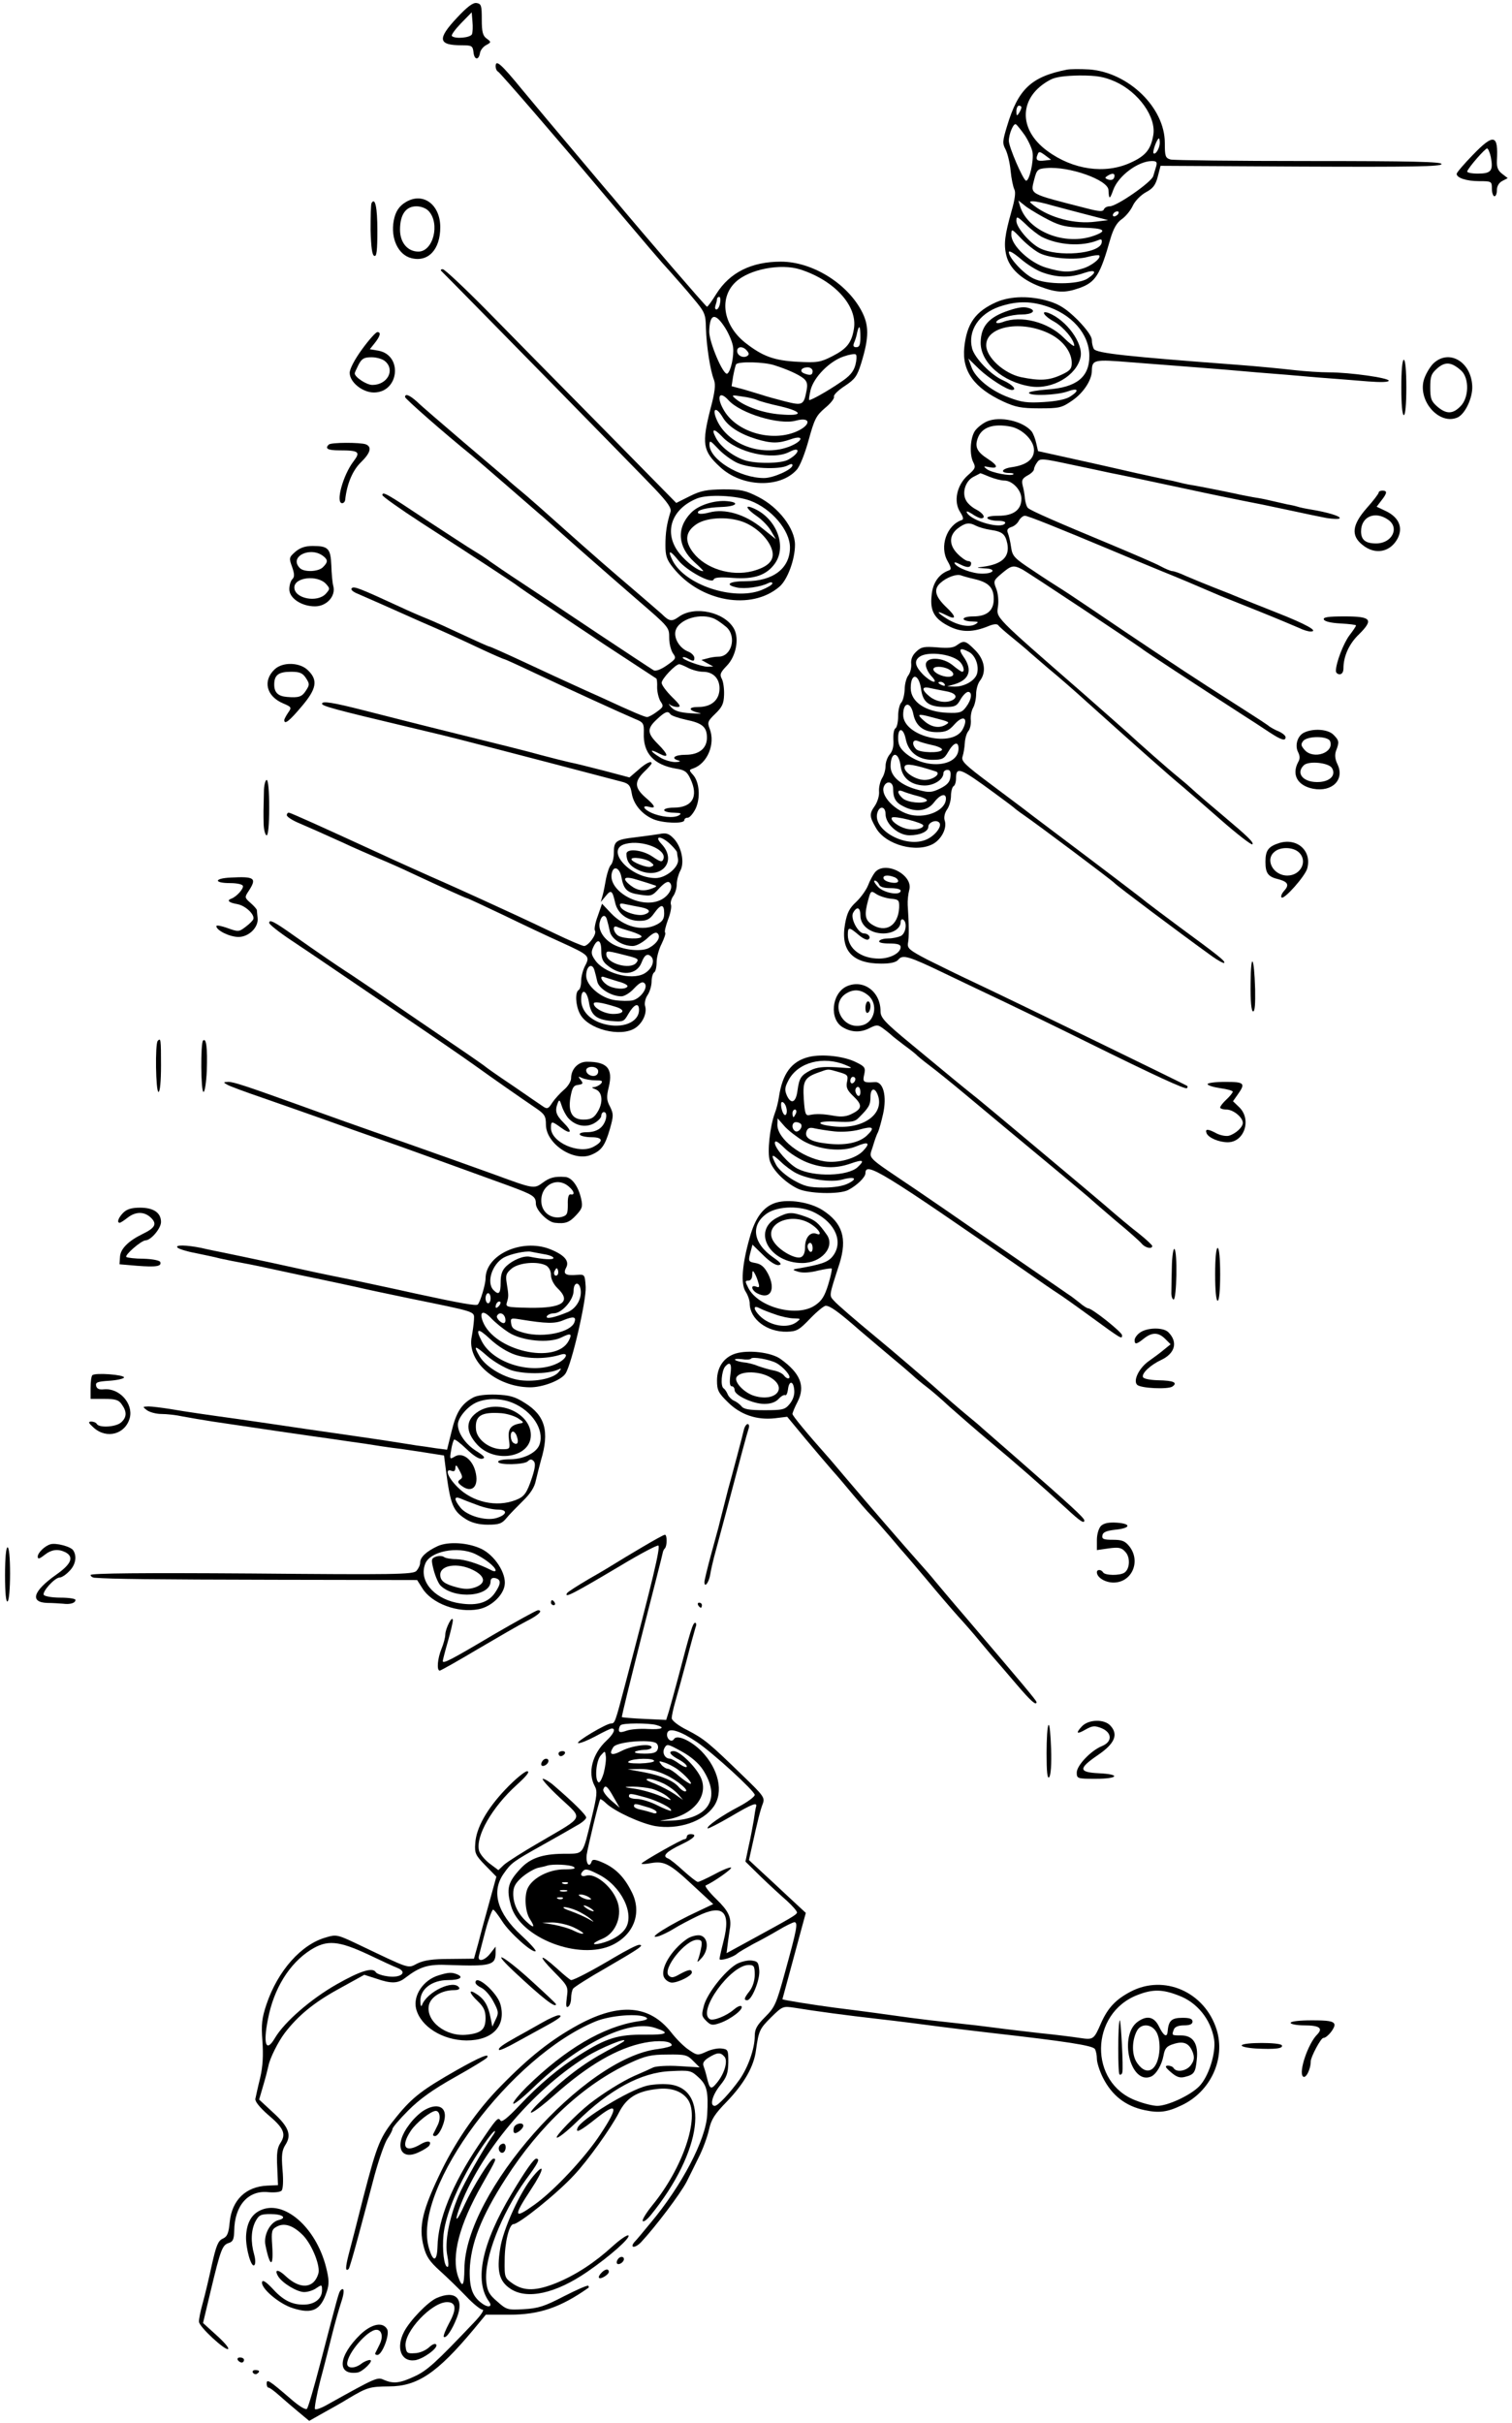
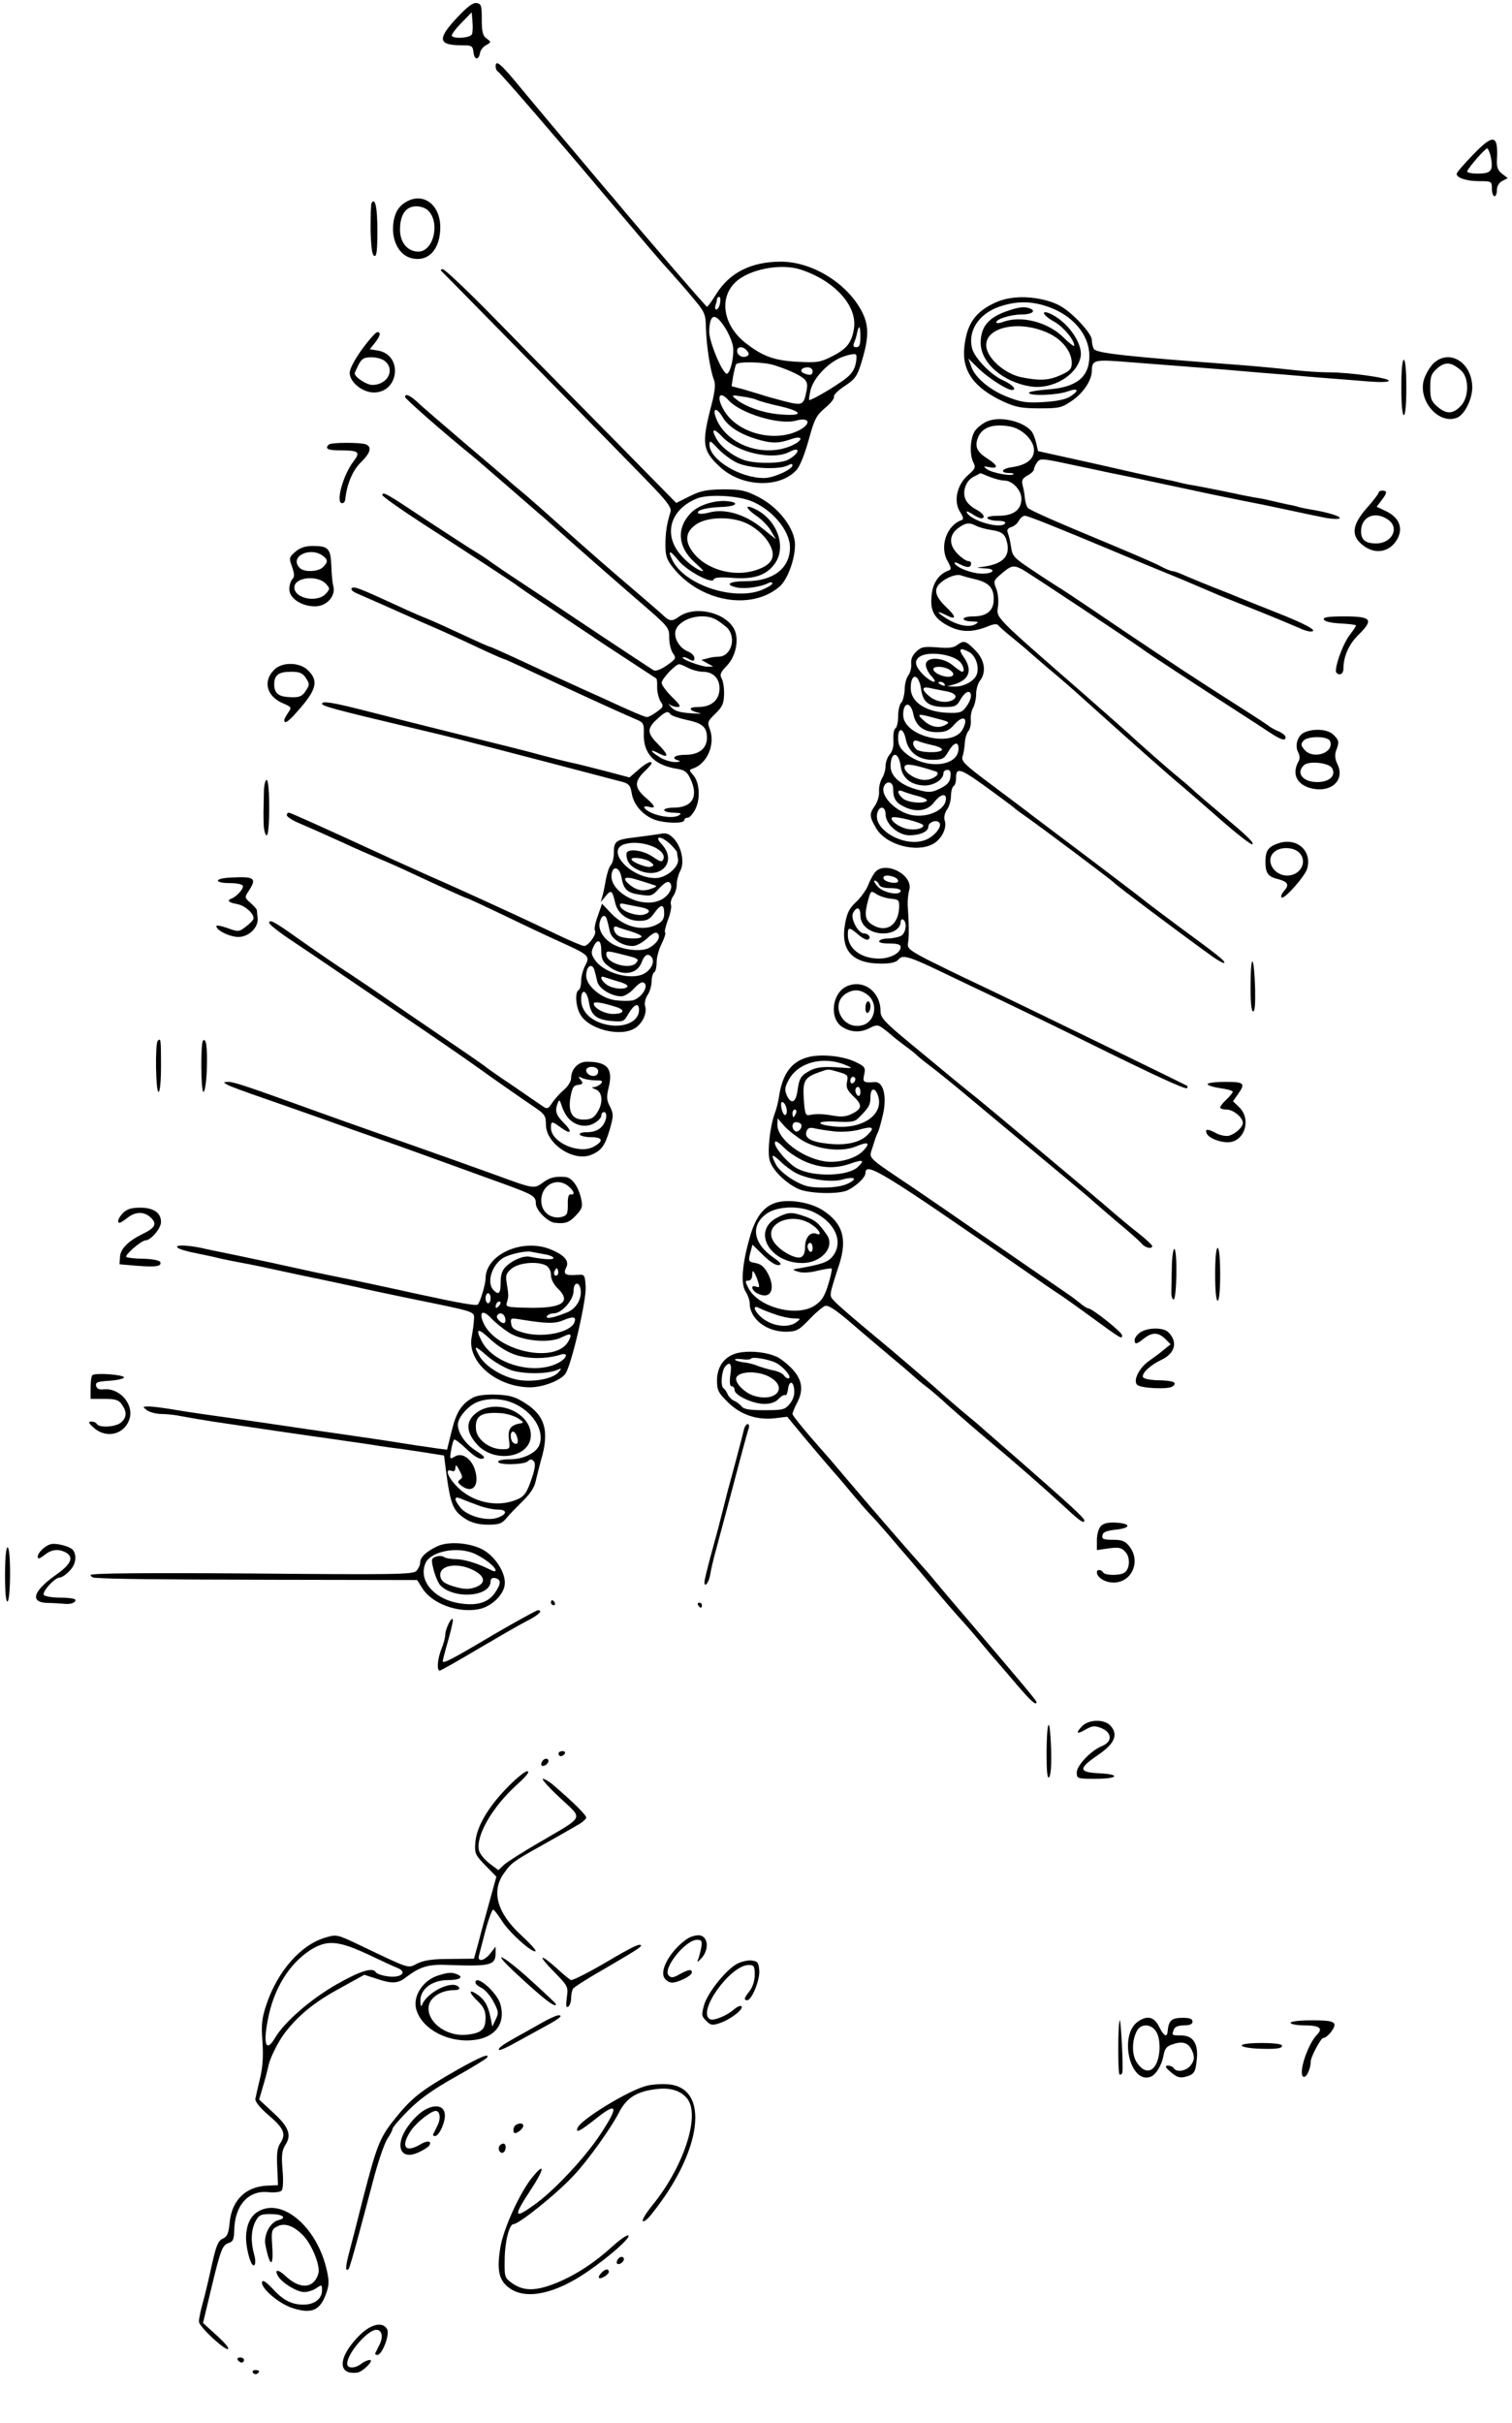
<svg xmlns="http://www.w3.org/2000/svg" version="1.0" width="601pt" height="963pt" viewBox="0 0 601 963" preserveAspectRatio="xMidYMid meet">
  <g transform="translate(0,963) scale(0.1,-0.1)" fill="#000000" stroke="none">
    <path d="M1817 9560 c-80 -85 -76 -110 18 -110 40 0 44 -2 47 -27 3 -32 21 -34 26 -3 2 11 13 25 25 31 20 11 20 12 1 26 -15 11 -19 26 -19 76 0 55 -2 62 -21 65 -14 2 -37 -15 -77 -58z m59 -66 c-6 -14 -67 -20 -80 -7 -3 4 13 26 36 50 l43 44 3 -37 c2 -20 1 -42 -2 -50z" />
    <path d="M1970 9366 c0 -8 4 -18 10 -21 9 -5 243 -276 411 -476 187 -221 235 -278 273 -319 22 -25 64 -72 91 -105 47 -56 50 -63 51 -120 2 -69 17 -168 32 -205 7 -19 4 -48 -14 -115 -35 -138 -31 -168 38 -231 85 -80 237 -86 304 -12 13 13 33 64 48 118 23 84 30 98 65 128 22 18 38 38 36 45 -3 7 17 26 43 43 41 27 49 39 65 90 32 104 32 152 0 211 -60 110 -197 193 -319 193 -117 0 -203 -43 -256 -127 -18 -29 -35 -53 -38 -52 -4 0 -242 276 -378 439 -17 19 -83 98 -148 175 -66 78 -159 189 -208 248 -86 105 -106 122 -106 93z m1211 -807 c137 -44 229 -146 213 -237 -9 -55 -29 -79 -86 -108 -47 -24 -60 -26 -137 -22 -95 5 -140 22 -209 76 -88 70 -105 178 -38 241 54 51 179 75 257 50z m-319 -134 c-2 -14 -9 -25 -14 -25 -6 0 -7 7 -4 16 3 9 6 20 6 25 0 5 4 9 9 9 4 0 6 -11 3 -25z m21 -99 c15 -24 29 -58 31 -76 4 -35 -9 -96 -23 -105 -16 -9 -73 127 -72 168 2 72 24 76 64 13z m537 -36 c0 -30 -4 -40 -16 -40 -12 0 -14 5 -9 18 4 9 10 27 12 40 8 34 13 27 13 -18z m-451 -54 c9 -10 9 -16 1 -21 -16 -10 -40 2 -40 20 0 19 24 20 39 1z m431 -57 c-8 -28 -23 -45 -63 -71 -50 -34 -111 -68 -120 -68 -3 0 0 18 5 40 13 51 75 114 131 133 23 8 45 12 49 8 4 -4 3 -23 -2 -42z m-321 -1 c50 -16 93 -35 115 -52 14 -12 17 -23 12 -48 -11 -59 -16 -61 -87 -43 -35 9 -75 20 -89 25 -14 4 -47 14 -73 22 l-49 13 6 39 c4 21 9 43 12 48 8 12 112 10 153 -4z m151 -23 c0 -16 -9 -19 -34 -9 -20 8 -11 24 15 24 10 0 19 -7 19 -15z m-334 -116 c47 -52 201 -99 267 -81 62 17 62 -18 1 -44 -98 -41 -232 -2 -284 81 -34 55 -23 87 16 44z m114 1 c8 -4 50 -16 92 -25 92 -22 92 -40 -1 -32 -66 5 -138 30 -176 61 -19 16 -18 17 25 10 25 -3 52 -10 60 -14z m-137 -69 c21 -36 68 -66 133 -86 60 -18 88 -18 137 -1 53 19 51 -6 -3 -28 -105 -42 -237 2 -286 95 -27 53 -11 70 19 20z m-2 -77 c59 -63 200 -95 267 -60 46 24 41 -6 -5 -31 -28 -16 -129 -17 -174 -2 -47 16 -96 54 -114 90 -19 36 -7 38 26 3z m60 -104 c49 -22 166 -28 200 -10 13 7 19 7 19 1 0 -17 -76 -51 -113 -51 -97 0 -217 74 -217 133 0 18 4 16 34 -16 18 -20 53 -46 77 -57z" />
-     <path d="M4240 9353 c-141 -28 -193 -77 -237 -224 -18 -59 -19 -69 -6 -93 8 -16 17 -53 20 -84 3 -32 10 -65 15 -75 6 -11 2 -40 -11 -85 -27 -96 -32 -132 -21 -177 12 -51 60 -96 134 -124 67 -25 99 -26 156 -6 65 23 83 52 124 197 12 40 25 63 45 77 16 11 36 36 44 54 9 19 32 42 52 53 28 15 38 28 47 62 l11 43 558 -3 c442 -2 559 0 559 10 0 9 -112 12 -527 12 -291 0 -538 3 -550 6 -21 6 -23 13 -23 66 0 140 -144 280 -300 292 -36 2 -76 2 -90 -1z m192 -47 c94 -42 165 -142 152 -214 -10 -57 -31 -82 -91 -109 -101 -46 -228 -28 -330 47 -119 87 -113 217 12 283 20 11 57 16 116 17 70 0 97 -5 141 -24z m-372 -103 c0 -5 -5 -15 -10 -23 -8 -12 -10 -11 -10 8 0 12 5 22 10 22 6 0 10 -3 10 -7z m13 -110 c14 -21 28 -51 31 -67 6 -36 -13 -118 -26 -114 -12 4 -68 134 -68 158 0 28 19 72 28 66 5 -3 20 -22 35 -43z m537 -30 c0 -22 -17 -50 -25 -42 -5 6 14 59 22 59 1 0 3 -8 3 -17z m-457 -71 c-30 -4 -38 2 -29 23 5 14 8 14 30 -2 l24 -18 -25 -3z m443 -22 c-3 -11 -9 -29 -12 -40 -7 -24 -145 -120 -173 -120 -11 0 -21 -6 -23 -12 -4 -10 -19 -9 -69 4 -234 60 -223 54 -208 115 10 39 14 42 48 45 91 8 245 -47 247 -87 2 -39 5 -39 19 0 20 56 98 114 153 115 19 0 22 -4 18 -20z m-166 -38 c0 -15 -11 -21 -27 -15 -12 5 -12 7 -1 14 17 11 28 11 28 1z m-260 -177 c45 -23 70 -28 135 -30 85 -2 99 -12 43 -32 -115 -41 -261 17 -293 116 l-7 24 33 -26 c19 -13 59 -37 89 -52z m10 59 c30 -8 93 -25 140 -37 l85 -22 -50 -6 c-83 -11 -181 15 -244 63 -21 16 -21 18 -5 18 11 0 44 -7 74 -16z m265 -34 c-3 -5 -11 -10 -16 -10 -6 0 -7 5 -4 10 3 6 11 10 16 10 6 0 7 -4 4 -10z m-305 -91 c67 -34 160 -40 224 -14 14 6 17 4 15 -10 -9 -44 -175 -58 -247 -21 -40 21 -92 82 -92 108 0 20 3 19 38 -14 20 -20 48 -41 62 -49z m-8 -65 c41 -21 142 -29 192 -15 22 6 42 8 45 6 10 -10 -31 -43 -68 -53 -51 -16 -77 -15 -142 4 -65 19 -139 88 -139 130 0 26 1 26 39 -14 22 -23 55 -49 73 -58z m15 -78 c58 -20 108 -20 162 -1 47 16 54 4 14 -22 -38 -25 -164 -25 -215 0 -39 18 -98 82 -98 105 0 8 20 -4 46 -26 25 -22 66 -48 91 -56z" />
    <path d="M5854 9014 c-35 -36 -64 -70 -64 -75 0 -16 39 -29 89 -29 50 0 51 -1 51 -30 0 -16 5 -30 10 -30 6 0 10 11 10 25 0 15 8 29 22 36 l21 11 -22 17 c-17 13 -22 26 -21 52 6 105 -12 110 -96 23z m72 -9 c10 -54 1 -65 -52 -65 -25 0 -44 4 -42 9 6 17 71 91 79 91 4 0 11 -16 15 -35z" />
    <path d="M1615 8828 c-28 -16 -43 -38 -50 -75 -13 -71 18 -136 70 -149 67 -17 115 34 115 123 0 89 -67 140 -135 101z m89 -37 c46 -50 18 -161 -41 -161 -43 0 -73 36 -73 87 0 60 23 93 65 93 19 0 39 -8 49 -19z" />
    <path d="M1477 8823 c-3 -5 -4 -53 -4 -107 2 -69 6 -101 15 -103 9 -4 12 21 12 101 0 92 -9 133 -23 109z" />
    <path d="M1754 8553 c34 -33 796 -810 849 -866 52 -55 67 -77 62 -92 -15 -48 -20 -83 -20 -132 0 -42 5 -58 31 -90 108 -135 310 -171 422 -75 32 27 62 108 62 167 0 64 -65 149 -146 190 -51 26 -69 30 -139 30 -66 -1 -89 -5 -133 -27 l-54 -27 -297 302 c-164 166 -370 375 -458 465 -88 89 -166 162 -173 162 -7 0 -10 -3 -6 -7z m1228 -913 c85 -32 158 -118 158 -186 0 -83 -67 -134 -175 -134 -67 0 -87 -14 -36 -25 31 -7 95 2 124 17 10 5 17 5 17 -1 0 -5 -20 -17 -45 -27 -111 -42 -301 21 -351 117 -22 44 -12 45 23 1 33 -41 134 -95 140 -75 3 8 26 10 77 6 84 -6 133 11 166 57 51 72 3 187 -93 223 -29 11 -16 -9 22 -35 19 -13 44 -38 55 -57 l20 -34 -55 44 c-67 55 -148 79 -210 62 -22 -6 -42 -7 -44 -2 -8 11 33 22 93 24 59 2 75 18 23 23 -51 5 -116 -16 -145 -47 -58 -60 -52 -135 14 -195 22 -20 38 -36 35 -36 -19 0 -65 34 -94 70 -65 81 -34 177 70 219 43 17 154 12 211 -9z m-17 -89 c50 -23 93 -68 104 -108 11 -39 -14 -66 -78 -83 -85 -22 -187 10 -236 74 -35 46 -31 83 14 113 44 29 137 31 196 4z" />
    <path d="M3960 8429 c-83 -37 -117 -85 -127 -179 -10 -95 39 -162 155 -216 48 -22 71 -27 143 -27 80 0 89 2 131 31 44 30 78 81 78 119 1 44 9 45 156 33 76 -6 193 -15 259 -20 66 -5 174 -14 240 -20 66 -5 174 -14 240 -20 66 -5 157 -12 203 -16 51 -4 82 -3 82 3 0 11 -154 33 -237 33 -33 0 -95 4 -139 9 -43 5 -144 15 -224 21 -440 33 -561 46 -572 63 -4 7 -8 22 -8 35 0 15 -21 44 -57 81 -44 43 -71 61 -114 74 -73 22 -152 21 -209 -4z m193 -14 c106 -32 177 -112 177 -200 0 -85 -52 -125 -167 -133 -40 -3 -73 -9 -73 -13 0 -14 111 -10 153 5 43 16 49 4 11 -20 -16 -11 -54 -19 -105 -22 -65 -4 -89 -1 -138 18 -72 26 -135 78 -150 122 l-12 33 43 -42 c39 -37 111 -83 130 -83 22 0 3 21 -34 38 -49 21 -114 89 -124 127 -18 70 27 138 108 166 65 22 119 23 181 4z" />
    <path d="M4010 8396 c-79 -26 -111 -62 -112 -127 -1 -80 88 -158 199 -175 86 -13 182 43 198 116 12 55 -56 148 -127 176 -34 12 -18 -13 23 -35 37 -21 79 -72 79 -95 0 -5 -19 9 -42 32 -62 62 -170 90 -242 62 -14 -5 -26 -6 -26 -1 0 13 58 31 101 31 40 0 59 14 33 24 -21 8 -42 6 -84 -8z m163 -93 c52 -26 87 -72 87 -116 0 -23 -7 -31 -42 -47 -50 -23 -86 -24 -160 -9 -68 15 -138 79 -138 127 0 76 141 101 253 45z" />
    <path d="M1440 8243 c-30 -41 -50 -79 -50 -95 0 -37 51 -78 96 -78 100 0 116 147 19 166 l-35 6 20 25 c22 28 25 43 10 43 -6 0 -33 -30 -60 -67z m92 -50 c39 -35 7 -93 -52 -93 -23 0 -70 31 -70 46 0 3 7 18 15 34 13 25 22 30 52 30 20 0 45 -7 55 -17z" />
    <path d="M5696 8184 c-14 -15 -31 -44 -37 -66 -22 -85 64 -179 135 -147 30 14 60 78 58 124 -4 98 -94 150 -156 89z m112 -27 c33 -30 31 -109 -3 -142 -30 -31 -56 -32 -92 -1 -24 21 -28 32 -28 76 0 44 4 55 28 76 32 28 57 25 95 -9z" />
    <path d="M5570 8090 c0 -67 4 -110 10 -110 6 0 10 43 10 110 0 67 -4 110 -10 110 -6 0 -10 -43 -10 -110z" />
    <path d="M1610 8052 c0 -7 155 -143 265 -232 23 -19 91 -78 151 -130 60 -52 114 -99 121 -105 7 -5 40 -35 75 -66 57 -51 158 -140 309 -271 130 -112 129 -111 129 -154 0 -22 7 -49 15 -61 14 -19 12 -22 -25 -48 -23 -16 -44 -24 -52 -19 -7 4 -107 70 -223 147 -115 77 -253 169 -305 203 -52 34 -106 71 -120 81 -14 11 -43 30 -65 43 -22 13 -107 69 -190 123 -159 106 -175 115 -175 99 0 -5 69 -54 152 -108 226 -146 372 -242 383 -251 6 -5 70 -49 144 -98 73 -50 143 -96 155 -104 11 -8 73 -49 136 -90 63 -41 117 -77 119 -78 2 -2 4 -17 3 -35 0 -18 6 -43 13 -55 14 -20 12 -23 -14 -42 -16 -12 -33 -21 -39 -21 -9 0 -57 20 -182 78 -36 16 -87 39 -115 52 -27 12 -111 51 -186 86 -75 35 -140 64 -143 64 -4 0 -50 21 -104 46 -53 25 -117 54 -142 64 -25 10 -74 31 -110 48 -163 75 -183 83 -192 74 -5 -5 4 -14 24 -22 18 -8 62 -27 98 -43 36 -16 106 -47 155 -69 95 -41 123 -54 247 -112 43 -20 80 -36 83 -36 2 0 53 -23 112 -51 131 -62 354 -164 406 -186 35 -14 37 -18 36 -57 -3 -79 39 -126 128 -141 34 -5 44 -12 57 -40 34 -71 8 -115 -66 -115 -21 0 -38 -4 -38 -10 0 -5 17 -10 38 -10 29 -1 33 -3 20 -11 -21 -12 -73 -6 -110 11 -32 15 -37 31 -8 23 29 -8 25 4 -15 38 -43 38 -44 62 -5 101 17 16 30 31 30 34 0 12 -23 1 -53 -26 l-35 -30 -98 26 c-55 14 -117 30 -139 34 -22 5 -74 18 -115 29 -41 12 -194 50 -340 86 -146 36 -310 78 -365 92 -122 31 -165 38 -165 26 0 -9 46 -22 345 -93 94 -22 179 -43 190 -46 149 -38 597 -155 660 -172 25 -7 31 -15 36 -45 7 -44 41 -84 86 -103 37 -16 123 -19 123 -4 0 6 6 10 14 10 7 0 21 16 31 36 20 43 15 106 -10 134 -17 19 -17 20 1 26 56 20 88 97 65 157 -10 26 -8 31 22 60 27 26 34 40 35 75 1 24 -3 53 -9 64 -9 17 -6 25 20 52 36 37 50 106 29 146 -36 67 -156 94 -219 49 -29 -21 -39 -19 -69 11 -3 3 -52 45 -110 95 -95 81 -143 122 -320 280 -31 28 -80 71 -110 97 -30 25 -65 54 -76 65 -12 10 -90 77 -174 148 -84 72 -166 142 -182 158 -30 27 -48 34 -48 19z m1233 -883 c12 -6 32 -21 45 -32 41 -38 20 -117 -32 -117 -12 0 -32 -3 -45 -7 l-23 -6 23 -13 24 -13 -22 -1 c-25 0 -106 30 -99 37 2 3 14 0 25 -7 17 -9 21 -8 21 5 0 8 -11 20 -24 25 -34 13 -58 52 -51 82 12 48 103 75 158 47z m-107 -194 c16 -8 42 -15 58 -15 40 0 66 -26 66 -66 0 -46 -32 -74 -84 -74 -43 0 -40 -14 4 -24 14 -3 -2 -3 -34 -1 -44 3 -64 9 -78 24 -10 12 -13 16 -6 11 7 -6 21 -10 31 -10 15 0 11 8 -22 40 -22 22 -41 47 -41 56 0 16 55 74 70 74 4 0 21 -7 36 -15z m-71 -184 c3 -5 31 -15 63 -22 64 -13 82 -29 82 -71 0 -43 -32 -68 -85 -68 -44 0 -61 -14 -27 -23 9 -3 4 -5 -13 -6 -16 0 -45 8 -62 19 -41 25 -43 36 -3 15 40 -21 38 -5 -5 38 -43 43 -44 61 -4 98 33 31 44 35 54 20z" />
    <path d="M3923 7955 c-18 -8 -39 -25 -48 -38 -19 -29 -22 -95 -6 -125 10 -20 8 -25 -23 -52 -43 -39 -57 -104 -29 -146 12 -19 14 -29 6 -31 -60 -20 -90 -106 -56 -164 14 -25 15 -33 5 -36 -40 -14 -65 -50 -69 -100 -7 -63 12 -94 73 -124 48 -23 93 -22 152 2 21 9 35 10 40 4 4 -6 28 -27 54 -48 26 -21 53 -44 60 -50 7 -7 45 -39 83 -72 39 -32 108 -92 154 -134 197 -177 330 -295 381 -337 19 -16 88 -76 153 -133 65 -57 121 -100 125 -97 7 7 -18 31 -113 111 -52 44 -101 85 -139 120 -6 6 -27 23 -46 39 -36 29 -154 133 -199 175 -14 13 -91 80 -170 150 -368 321 -350 303 -344 352 3 21 0 52 -7 69 -12 30 -11 33 21 60 39 33 47 35 82 17 23 -12 457 -300 482 -320 10 -8 211 -140 380 -249 44 -28 99 -64 123 -80 46 -30 62 -34 62 -18 0 6 -12 16 -27 23 -16 6 -32 16 -38 20 -5 5 -48 33 -95 63 -47 30 -114 73 -150 96 -103 66 -314 207 -449 299 -68 46 -133 89 -145 96 -11 7 -57 36 -101 66 -73 48 -81 56 -86 92 -3 22 -9 47 -13 57 -5 11 -1 18 13 23 12 3 26 15 31 26 6 10 16 19 24 19 12 0 129 -47 351 -140 55 -23 138 -58 185 -77 72 -29 136 -56 245 -103 11 -4 79 -32 150 -60 72 -29 143 -59 159 -66 16 -8 36 -14 45 -14 35 0 -17 29 -134 75 -66 26 -133 53 -150 60 -16 7 -61 25 -100 40 -38 15 -89 36 -112 46 -23 11 -47 19 -53 19 -6 0 -28 9 -48 20 -20 11 -109 49 -197 86 -207 86 -318 134 -329 145 -5 4 -10 21 -12 36 -1 15 -5 39 -9 53 -5 21 -2 28 19 40 14 7 26 19 26 25 0 6 6 19 13 28 11 16 20 15 132 -9 66 -14 138 -29 160 -34 46 -9 84 -17 285 -60 125 -27 213 -45 320 -66 14 -3 57 -12 95 -20 104 -22 106 -23 158 -33 26 -4 49 -5 52 -1 5 8 -48 24 -115 35 -19 3 -43 8 -52 11 -9 3 -27 7 -40 9 -13 3 -36 8 -53 12 -16 4 -32 7 -35 8 -3 1 -25 5 -50 9 -25 5 -54 10 -65 13 -71 15 -173 35 -190 37 -11 2 -29 6 -40 9 -11 3 -33 8 -50 11 -16 3 -70 15 -120 26 -49 11 -157 36 -240 54 l-149 33 -7 31 c-4 18 -12 39 -19 48 -35 41 -126 61 -177 39z m96 -21 c46 -10 91 -55 91 -93 0 -37 -31 -60 -89 -68 -41 -6 -47 -23 -9 -23 12 0 19 -2 16 -5 -9 -9 -86 6 -105 20 -16 12 -14 13 10 8 36 -7 34 7 -5 32 -44 28 -54 48 -42 82 15 45 62 61 133 47z m-86 -199 c20 -8 46 -15 59 -15 32 0 68 -38 68 -72 0 -44 -31 -68 -91 -68 -31 0 -48 -4 -44 -10 3 -5 22 -10 41 -10 21 0 33 -4 29 -10 -15 -24 -130 8 -151 41 -5 9 1 8 19 -3 14 -10 31 -18 37 -18 20 0 9 20 -20 35 -16 8 -34 24 -40 36 -17 30 -3 76 28 93 15 8 28 14 28 15 1 1 18 -6 37 -14z m-53 -195 c10 -5 36 -13 57 -16 48 -7 59 -17 67 -55 10 -53 -21 -82 -99 -92 -26 -3 -25 -4 8 -6 48 -1 40 -21 -9 -21 -39 0 -98 22 -109 40 -4 7 4 6 23 -4 28 -14 42 -13 42 6 0 4 -5 8 -12 8 -7 0 -25 12 -40 27 -36 35 -37 74 -2 102 30 23 46 26 74 11z m-5 -212 c55 -13 75 -34 75 -79 0 -46 -27 -69 -82 -69 -21 0 -38 -4 -38 -10 0 -5 15 -10 33 -10 27 -1 29 -2 14 -11 -24 -14 -69 -5 -112 21 -42 26 -46 36 -6 16 44 -23 44 -8 0 33 -42 41 -49 69 -21 94 24 22 64 37 82 30 8 -3 33 -10 55 -15z" />
    <path d="M1307 7863 c-17 -16 -4 -23 42 -23 78 0 85 -6 56 -44 -42 -55 -72 -166 -45 -166 6 0 11 6 12 13 7 65 30 118 63 150 38 37 44 61 19 71 -21 8 -139 8 -147 -1z" />
    <path d="M5480 7672 c0 -4 -21 -32 -47 -61 -59 -67 -64 -110 -17 -147 50 -41 111 -29 140 27 21 42 5 82 -46 107 l-38 18 19 25 c23 29 24 39 4 39 -8 0 -15 -3 -15 -8z m38 -108 c46 -32 15 -94 -48 -94 -42 0 -60 14 -60 48 0 59 56 83 108 46z" />
    <path d="M1174 7437 c-25 -22 -26 -25 -13 -60 10 -29 10 -40 1 -49 -7 -7 -12 -25 -12 -40 0 -36 49 -68 102 -68 46 0 83 40 73 80 -4 14 -7 51 -8 83 -3 67 -12 77 -74 77 -30 0 -50 -7 -69 -23z m113 -19 c17 -14 16 -23 -3 -42 -18 -19 -75 -21 -92 -4 -46 46 44 89 95 46z m9 -109 c16 -18 16 -20 -1 -39 -34 -37 -125 -19 -125 25 0 41 92 51 126 14z" />
    <path d="M5262 7168 c3 -8 28 -14 66 -16 34 -2 62 -5 62 -8 0 -3 -12 -21 -26 -39 -24 -32 -54 -110 -54 -142 0 -7 7 -13 15 -13 9 0 15 9 15 23 0 48 22 98 62 136 59 59 49 71 -58 71 -64 0 -85 -3 -82 -12z" />
    <path d="M3804 7066 c-14 -11 -36 -13 -79 -9 -52 4 -63 2 -83 -17 -16 -15 -22 -31 -20 -50 1 -15 -4 -35 -12 -45 -7 -9 -14 -34 -14 -55 -1 -22 -7 -45 -13 -52 -7 -6 -13 -31 -13 -54 0 -24 -5 -46 -11 -49 -6 -4 -9 -24 -8 -45 2 -26 -3 -45 -14 -58 -9 -10 -17 -31 -17 -46 0 -15 -6 -37 -14 -49 -7 -12 -13 -35 -12 -52 2 -16 -6 -42 -16 -57 -23 -33 -23 -42 4 -89 38 -67 162 -101 229 -62 33 20 54 63 44 92 -4 12 0 30 9 43 9 12 16 37 16 55 0 17 5 35 10 38 6 3 10 17 10 30 0 50 15 44 150 -55 41 -30 77 -57 80 -60 3 -3 21 -17 40 -30 50 -34 354 -262 360 -270 7 -9 260 -199 388 -291 24 -17 46 -29 48 -26 6 6 -23 29 -177 142 -67 50 -127 95 -133 100 -11 10 -165 127 -371 282 -60 45 -114 86 -120 91 -5 4 -63 47 -128 96 -103 77 -117 91 -111 109 4 12 8 36 9 54 1 17 7 39 14 47 7 8 11 28 10 43 -2 15 2 38 9 50 7 12 12 37 12 55 0 18 7 42 15 52 27 35 19 84 -19 122 -38 38 -44 40 -72 20z m47 -27 c25 -13 41 -53 33 -85 -7 -29 -51 -54 -91 -53 l-28 1 28 8 c61 18 74 58 36 111 -21 30 -13 37 22 18z m-38 -37 c16 -14 24 -42 11 -42 -3 0 -19 11 -36 25 -40 34 -108 36 -108 3 0 -12 10 -32 22 -45 32 -34 2 -28 -33 6 -31 32 -36 53 -16 69 29 24 124 15 160 -16z m-42 -32 c25 -14 24 -30 -2 -30 -25 0 -59 17 -59 30 0 13 36 13 61 0z m-110 -78 c7 -53 30 -71 92 -72 43 0 50 3 65 30 9 16 23 30 30 30 18 0 14 -31 -8 -60 -16 -22 -26 -25 -74 -23 -86 3 -146 43 -146 98 0 62 32 59 41 -3z m94 18 c3 -6 -1 -7 -9 -4 -18 7 -21 14 -7 14 6 0 13 -4 16 -10z m3 -27 c37 -6 51 -21 31 -34 -24 -15 -65 -10 -93 12 -34 27 -34 43 2 34 15 -3 42 -9 60 -12z m-127 -94 c10 -45 41 -69 93 -69 35 0 48 6 70 31 34 38 56 27 34 -17 -37 -79 -238 -32 -238 55 0 53 31 54 41 0z m74 -10 c70 -18 72 -19 55 -29 -26 -16 -58 -11 -87 15 -31 27 -26 30 32 14z m-104 -90 c11 -49 50 -79 105 -79 39 0 47 4 62 30 22 39 42 46 42 15 0 -73 -131 -85 -210 -19 -23 20 -30 34 -30 61 0 45 22 40 31 -8z m107 -21 c23 -5 40 -14 36 -19 -8 -13 -88 -11 -102 3 -19 19 -15 41 6 33 9 -4 36 -12 60 -17z m-128 -83 c6 -47 40 -75 93 -77 38 -1 77 23 77 49 0 7 7 13 16 13 11 0 14 -8 12 -27 -2 -21 -13 -33 -41 -47 -33 -16 -44 -17 -85 -6 -69 17 -112 53 -112 94 0 60 32 62 40 1z m139 -21 c24 -8 -9 -34 -44 -34 -37 0 -87 34 -79 54 5 13 39 7 123 -20z m-169 -68 c0 -38 10 -56 41 -71 48 -25 95 -19 121 15 23 31 48 40 48 16 0 -45 -73 -79 -139 -65 -62 14 -122 76 -108 112 10 26 37 21 37 -7z m98 -30 c24 -6 40 -15 36 -19 -14 -13 -77 -7 -96 10 -23 21 -23 37 0 28 9 -4 36 -13 60 -19z m-128 -72 c0 -39 50 -84 95 -84 42 0 75 15 75 34 0 17 30 30 43 17 15 -15 -21 -59 -59 -71 -82 -28 -204 43 -187 108 8 31 33 28 33 -4z m150 -45 c0 -13 -36 -20 -67 -13 -32 8 -65 33 -58 44 6 10 125 -20 125 -31z" />
    <path d="M1092 6970 c-49 -46 -33 -108 34 -136 33 -14 34 -16 19 -37 -8 -12 -15 -25 -15 -29 0 -20 21 -3 68 53 60 70 67 105 27 144 -32 33 -101 35 -133 5z m124 -35 c15 -23 15 -27 0 -50 -16 -25 -29 -29 -76 -25 -35 3 -50 18 -50 49 0 38 17 51 67 51 34 0 46 -5 59 -25z" />
    <path d="M5183 6718 c-26 -13 -37 -51 -23 -78 7 -14 8 -26 0 -39 -27 -51 -2 -94 60 -106 76 -14 126 37 96 98 -10 21 -11 38 -5 54 13 34 12 40 -11 63 -22 22 -80 26 -117 8z m104 -34 c17 -46 -66 -74 -101 -35 -15 17 -16 23 -6 36 18 21 99 20 107 -1z m7 -106 c17 -27 -4 -52 -47 -56 -63 -5 -99 32 -65 66 19 19 98 11 112 -10z" />
    <path d="M1049 6483 c-2 -77 -2 -86 -1 -130 1 -24 7 -43 12 -43 6 0 10 43 10 110 0 67 -4 110 -10 110 -5 0 -11 -21 -11 -47z" />
    <path d="M1140 6390 c0 -6 21 -20 47 -31 51 -22 83 -36 178 -79 33 -16 94 -42 135 -60 41 -17 102 -44 135 -60 133 -62 217 -100 221 -100 3 0 69 -31 147 -68 78 -38 180 -86 227 -107 112 -51 116 -55 96 -93 -9 -17 -16 -44 -16 -61 0 -16 -4 -33 -10 -36 -15 -9 -12 -62 5 -94 31 -62 162 -95 220 -57 30 20 48 60 39 88 -3 10 1 30 10 43 9 13 16 38 16 54 0 16 5 33 10 36 6 3 10 22 10 41 0 19 9 52 20 73 10 21 17 41 14 44 -4 3 2 26 11 51 10 25 15 52 12 60 -3 8 1 22 8 33 8 10 15 32 15 48 0 17 7 41 14 54 18 32 5 95 -25 127 -20 21 -30 25 -59 19 -19 -3 -62 -9 -95 -13 -77 -9 -85 -15 -85 -61 0 -20 -5 -42 -12 -49 -6 -6 -14 -30 -19 -54 -4 -24 -10 -54 -14 -68 l-7 -25 20 24 c21 26 26 22 37 -26 9 -43 48 -73 96 -73 30 0 42 6 59 30 27 38 40 38 40 0 0 -23 -7 -33 -30 -45 -55 -28 -129 -10 -181 45 l-36 38 -17 -49 c-10 -26 -15 -53 -11 -58 8 -14 -26 -60 -43 -61 -7 0 -59 22 -115 49 -56 27 -127 60 -157 74 -30 14 -91 42 -135 62 -44 20 -136 62 -205 92 -69 31 -154 69 -190 86 -259 119 -366 167 -372 167 -5 0 -8 -5 -8 -10z m1524 -115 c14 -13 26 -28 27 -32 0 -4 2 -17 4 -27 6 -31 -47 -76 -89 -76 -103 0 -204 115 -119 136 66 17 164 -22 150 -60 -5 -14 -12 -12 -43 9 -41 28 -104 34 -104 11 0 -28 13 -47 41 -61 92 -48 166 29 98 101 -31 33 -1 33 35 -1z m-80 -70 c17 -13 17 -15 3 -20 -14 -6 -77 19 -77 30 0 11 56 3 74 -10z m-114 -61 c9 -50 23 -63 74 -70 45 -7 49 -5 77 26 21 22 34 29 41 22 16 -16 -1 -51 -34 -68 -82 -42 -222 40 -194 113 9 23 30 10 36 -23z m130 -32 c12 -3 11 -6 -5 -12 -34 -14 -61 -11 -89 11 -38 30 -24 39 31 21 27 -8 55 -17 63 -20z m-52 -88 c36 -7 42 -20 12 -29 -27 -8 -87 12 -94 32 -5 12 -1 14 21 9 16 -3 43 -9 61 -12z m-135 -51 c3 -10 8 -30 11 -45 7 -31 50 -58 91 -58 14 0 38 13 57 30 22 21 35 27 42 20 14 -14 -2 -40 -35 -58 -29 -15 -96 -9 -139 13 -40 21 -64 59 -56 90 7 29 23 33 29 8z m95 -45 c23 -7 42 -16 42 -20 0 -12 -68 -10 -91 2 -21 12 -27 45 -6 36 6 -3 31 -11 55 -18z m-118 -77 c0 -31 6 -44 27 -60 53 -42 114 -36 133 13 12 32 25 39 40 22 14 -18 -1 -50 -30 -66 -52 -28 -162 3 -196 56 -14 20 -15 30 -6 49 17 37 32 30 32 -14z m113 -22 c33 -9 37 -12 26 -26 -25 -29 -119 -2 -119 34 0 16 3 15 93 -8z m-140 -56 c3 -10 8 -30 11 -44 6 -28 56 -59 96 -59 12 0 35 14 51 32 22 23 33 28 41 20 16 -16 -15 -60 -47 -68 -14 -3 -46 -3 -72 1 -55 8 -113 58 -113 97 0 39 24 53 33 21z m94 -44 c24 -6 40 -15 37 -20 -8 -14 -58 -10 -82 7 -23 16 -31 39 -9 30 6 -2 31 -10 54 -17z m-116 -83 c8 -51 29 -68 88 -74 48 -4 51 -3 68 27 23 40 43 48 43 17 0 -49 -66 -76 -139 -56 -56 15 -91 52 -91 97 0 47 23 38 31 -11z m107 -18 c39 -12 33 -28 -11 -28 -33 0 -77 23 -77 41 0 9 28 6 88 -13z" />
    <path d="M5087 6280 c-45 -14 -57 -29 -57 -75 0 -46 10 -60 53 -70 36 -10 43 -22 21 -46 -9 -10 -14 -22 -10 -26 10 -10 94 85 102 115 19 69 -38 122 -109 102z m75 -37 c38 -34 9 -93 -45 -93 -57 0 -91 65 -49 96 24 19 72 17 94 -3z" />
    <path d="M3478 6163 c-8 -10 -21 -34 -28 -53 -8 -19 -29 -48 -47 -65 -26 -24 -36 -42 -44 -87 -19 -106 29 -158 144 -158 37 0 59 5 68 16 17 21 41 14 184 -55 66 -32 172 -82 235 -112 63 -30 210 -101 325 -158 279 -138 397 -192 403 -186 3 3 3 7 1 9 -7 5 -670 328 -848 412 -58 27 -141 68 -185 90 -71 37 -80 45 -77 65 5 23 4 78 -1 152 -1 17 2 44 6 59 18 60 -95 119 -136 71z m76 -19 c9 -3 16 -10 16 -16 0 -14 -53 -5 -58 10 -4 13 16 16 42 6z m-60 -29 c3 -10 19 -15 46 -15 22 0 40 -4 40 -10 0 -21 -66 -10 -90 15 -13 14 -19 25 -13 25 6 0 13 -7 17 -15z m47 -57 c31 -3 34 -5 33 -36 -4 -72 -54 -102 -109 -66 -27 18 -30 39 -14 97 10 37 11 38 33 23 13 -8 38 -16 57 -18z m-121 -67 c0 -40 40 -71 91 -71 39 0 69 20 69 46 0 8 5 12 10 9 17 -11 11 -54 -9 -65 -11 -5 -33 -10 -50 -10 -16 0 -33 -4 -36 -10 -4 -6 12 -10 39 -10 33 0 46 -4 46 -14 0 -24 -42 -46 -86 -46 -71 0 -123 39 -124 93 0 33 4 34 42 2 16 -14 34 -23 39 -19 13 7 1 24 -17 24 -23 0 -55 60 -43 82 15 27 29 22 29 -11z" />
    <path d="M917 6142 c-67 -3 -68 -22 -2 -22 24 0 46 -4 50 -10 6 -10 -24 -44 -46 -52 -19 -7 -9 -16 26 -22 31 -6 68 -41 62 -59 -2 -6 -16 -20 -31 -31 -26 -20 -29 -20 -71 -5 -25 9 -45 13 -45 8 0 -17 53 -43 88 -43 41 0 80 38 76 75 -1 13 -3 27 -3 32 -1 4 -12 17 -25 28 -24 21 -24 23 -8 47 34 52 25 59 -71 54z" />
    <path d="M1070 5962 c0 -6 39 -37 87 -69 111 -74 101 -68 300 -203 289 -196 366 -249 428 -293 75 -54 187 -132 243 -170 37 -25 42 -33 42 -67 0 -76 110 -149 180 -120 41 17 55 37 74 102 15 53 15 60 1 89 -14 26 -15 39 -5 79 17 73 -6 100 -87 100 -35 0 -63 -29 -63 -66 0 -12 -13 -33 -29 -46 -15 -13 -36 -36 -46 -51 -15 -24 -20 -26 -36 -15 -10 7 -65 44 -121 83 -57 38 -105 72 -108 75 -3 3 -32 23 -65 46 -135 92 -285 194 -373 255 -52 35 -105 71 -118 79 -28 18 -112 75 -208 143 -76 54 -96 64 -96 49z m1306 -583 c3 -6 2 -15 -3 -20 -13 -13 -43 -1 -43 17 0 16 36 19 46 3z m-9 -43 c26 0 30 -2 22 -13 -7 -7 -19 -13 -28 -14 -11 0 -9 -3 7 -9 25 -10 30 -47 11 -83 -16 -29 -28 -37 -60 -37 -44 0 -61 29 -52 86 7 40 12 50 31 52 20 3 21 6 10 20 -11 14 -11 15 7 7 11 -5 35 -9 52 -9z m-110 -148 c28 -32 68 -41 102 -24 17 9 31 23 31 31 0 8 5 15 10 15 17 0 11 -39 -10 -60 -13 -13 -33 -20 -56 -20 -21 0 -33 -4 -29 -10 3 -5 24 -10 46 -10 46 0 49 -16 8 -38 -58 -31 -169 18 -169 75 0 28 3 28 40 1 41 -30 47 -17 10 20 -31 31 -35 47 -23 78 6 15 8 13 16 -12 5 -16 16 -36 24 -46z" />
    <path d="M4971 5723 c-1 -74 3 -113 10 -113 7 0 9 30 8 88 -4 134 -17 151 -18 25z" />
    <path d="M3364 5709 c-59 -29 -68 -131 -14 -162 35 -21 72 -22 109 -2 27 13 31 13 57 -7 16 -12 31 -25 34 -28 3 -3 23 -18 45 -35 22 -16 42 -32 45 -35 3 -4 28 -25 56 -46 28 -21 91 -72 140 -113 49 -41 125 -104 169 -141 140 -116 330 -274 335 -280 3 -3 46 -40 95 -82 50 -41 97 -83 104 -92 14 -16 41 -22 41 -8 -1 4 -24 26 -53 49 -29 22 -91 74 -138 115 -47 40 -121 102 -164 138 -43 36 -123 103 -179 150 -56 47 -128 107 -161 134 -64 51 -76 61 -262 215 -108 89 -123 106 -123 132 0 79 -70 129 -136 98z m88 -36 c40 -35 25 -106 -25 -118 -81 -21 -132 90 -59 129 29 16 57 12 84 -11z" />
    <path d="M3440 5624 c0 -14 4 -23 10 -19 6 3 10 15 10 26 0 10 -4 19 -10 19 -5 0 -10 -12 -10 -26z" />
    <path d="M627 5493 c-11 -11 -8 -203 3 -203 6 0 10 42 10 105 0 105 -1 111 -13 98z" />
    <path d="M807 5494 c-10 -11 -9 -204 2 -204 5 0 11 38 13 85 3 89 -2 132 -15 119z" />
    <path d="M3215 5429 c-69 -17 -105 -66 -119 -160 -3 -20 -10 -48 -16 -63 -20 -54 -31 -157 -20 -190 12 -38 61 -86 110 -110 42 -21 166 -24 201 -6 35 18 69 51 69 67 0 47 61 10 643 -394 53 -37 108 -75 121 -83 13 -8 71 -49 127 -90 129 -94 129 -94 129 -77 0 12 -119 107 -135 107 -4 0 -20 10 -35 23 -15 12 -36 28 -46 34 -10 7 -75 52 -144 99 -69 48 -141 97 -160 110 -19 13 -63 43 -96 66 -34 24 -126 87 -205 141 -203 137 -185 119 -170 169 7 24 16 50 21 58 4 9 13 41 20 72 16 71 1 130 -33 127 -45 -3 -49 0 -42 30 6 27 3 32 -32 49 -47 24 -135 34 -188 21z m146 -32 c33 -14 32 -14 -37 -9 -52 3 -78 0 -102 -12 -38 -20 -45 -30 -52 -80 -6 -48 -25 -57 -42 -21 -10 23 -9 33 7 63 38 70 137 96 226 59z m-27 -28 c35 -10 38 -13 33 -38 -5 -22 0 -34 24 -57 37 -35 37 -50 -3 -70 -22 -12 -43 -14 -72 -9 -45 8 -72 9 -99 3 -15 -3 -18 6 -22 63 -5 73 3 87 60 107 39 14 34 14 79 1z m66 -28 c0 -6 -4 -13 -10 -16 -5 -3 -10 1 -10 9 0 9 5 16 10 16 6 0 10 -4 10 -9z m20 -52 c0 -11 -4 -17 -10 -14 -5 3 -10 13 -10 21 0 8 5 14 10 14 6 0 10 -9 10 -21z m69 -11 c28 -76 -59 -138 -175 -125 -76 8 -69 23 9 19 62 -3 75 -1 92 17 39 39 45 50 45 81 0 35 17 40 29 8z m-364 -49 c6 -19 0 -38 -9 -28 -10 12 -16 49 -7 49 5 0 13 -9 16 -21z m39 -24 c-4 -8 -8 -15 -10 -15 -2 0 -4 7 -4 15 0 8 4 15 10 15 5 0 7 -7 4 -15z m29 -110 c62 -35 154 -45 211 -21 48 20 57 14 27 -18 -29 -31 -99 -50 -153 -42 -93 15 -189 90 -188 146 l1 25 27 -31 c15 -17 49 -43 75 -59z m-9 67 c8 -13 -11 -35 -23 -28 -16 10 -14 36 3 36 8 0 17 -4 20 -8z m134 -29 c30 -3 71 0 97 7 56 16 65 9 30 -24 -32 -29 -88 -40 -160 -31 -63 7 -89 23 -79 49 5 13 13 16 33 11 14 -3 50 -9 79 -12z m-110 -123 c62 -24 114 -25 172 -5 51 18 59 14 29 -14 -39 -36 -173 -40 -239 -6 -35 18 -90 81 -90 102 0 12 11 7 38 -20 21 -21 62 -46 90 -57z m-43 -43 c49 -25 138 -37 180 -26 50 14 67 6 28 -14 -21 -11 -56 -17 -100 -17 -57 0 -76 5 -120 30 -29 17 -59 43 -68 60 -23 44 -18 47 18 13 17 -17 46 -38 62 -46z" />
    <path d="M903 5319 c9 -6 75 -30 145 -54 70 -24 179 -63 242 -85 63 -23 165 -59 225 -80 98 -34 190 -68 505 -182 100 -37 110 -43 110 -72 0 -26 47 -73 75 -76 42 -5 58 1 85 30 24 26 27 34 20 65 -11 50 -37 85 -63 87 -42 3 -62 -2 -90 -23 -34 -25 -37 -24 -187 31 -119 43 -176 63 -345 123 -198 69 -332 117 -445 158 -201 72 -251 89 -273 89 -20 -1 -20 -2 -4 -11z m1359 -406 c21 -18 24 -34 6 -30 -8 1 -12 -13 -11 -41 0 -37 -3 -43 -25 -49 -39 -9 -76 16 -80 56 -7 68 61 108 110 64z" />
    <path d="M4800 5321 c0 -5 23 -12 50 -16 28 -4 50 -10 50 -14 0 -4 -11 -18 -25 -31 -14 -13 -25 -27 -25 -32 0 -4 11 -8 25 -8 27 0 65 -31 65 -53 0 -17 -28 -43 -55 -51 -11 -3 -33 1 -49 9 -35 19 -47 19 -40 1 7 -18 49 -36 84 -36 67 0 96 92 45 140 l-24 23 19 27 c32 45 26 50 -50 50 -38 0 -70 -4 -70 -9z" />
    <path d="M3085 4850 c-50 -15 -83 -59 -105 -139 -31 -109 -36 -185 -16 -215 9 -14 16 -35 16 -46 0 -63 69 -115 148 -113 39 1 49 7 92 52 27 28 55 51 62 51 18 0 50 -23 138 -100 42 -36 98 -83 124 -105 27 -22 63 -53 80 -68 17 -16 44 -38 60 -50 16 -12 57 -47 90 -78 34 -30 106 -93 161 -139 102 -85 205 -175 303 -265 57 -53 72 -62 72 -48 0 10 -56 61 -265 244 -71 62 -135 118 -141 123 -6 6 -33 29 -60 51 -27 22 -87 74 -134 116 -47 41 -150 130 -230 196 -80 66 -154 130 -164 142 -21 23 -22 16 21 149 31 100 12 161 -67 212 -50 32 -135 45 -185 30z m154 -40 c83 -42 114 -118 71 -173 -19 -24 -45 -33 -145 -50 -16 -3 -14 -5 9 -12 18 -5 48 -3 78 5 27 6 51 10 54 8 2 -3 -4 -31 -14 -64 -14 -45 -25 -64 -52 -82 -71 -49 -225 -9 -265 68 -14 27 -14 30 0 30 9 0 15 9 15 23 1 17 2 19 9 7 5 -8 12 -25 15 -37 6 -18 4 -22 -8 -17 -23 9 -20 -13 3 -26 53 -28 76 14 44 77 -15 28 -28 39 -50 43 -28 5 -29 7 -21 39 l9 34 44 -43 c25 -25 50 -41 61 -38 13 2 8 9 -22 30 -82 57 -92 130 -24 176 44 29 134 31 189 2z m-158 -404 c24 -9 58 -16 74 -16 29 -1 29 -1 11 -15 -36 -27 -106 -15 -146 25 -26 26 -27 44 -2 31 11 -6 39 -17 63 -25z" />
    <path d="M3088 4790 c-100 -53 -29 -180 101 -180 76 0 132 64 97 113 -34 48 -45 57 -86 72 -54 19 -67 18 -112 -5z m141 -29 c29 -20 40 -44 17 -35 -25 10 -46 -15 -46 -53 0 -22 -6 -36 -17 -40 -21 -8 -81 24 -105 58 -53 72 69 129 151 70z m1 -92 c0 -11 -4 -17 -10 -14 -5 3 -10 13 -10 21 0 8 5 14 10 14 6 0 10 -9 10 -21z" />
    <path d="M490 4810 c-19 -19 -27 -40 -14 -40 3 0 17 9 31 20 33 26 68 25 94 -1 24 -24 15 -40 -35 -64 -55 -27 -87 -58 -89 -90 l-2 -30 70 -6 c77 -6 98 -2 92 15 -2 6 -30 12 -66 13 -34 0 -65 4 -69 7 -7 8 59 65 76 66 22 0 62 48 62 73 0 37 -30 57 -83 57 -34 0 -53 -6 -67 -20z" />
    <path d="M706 4671 c5 -5 36 -15 69 -21 33 -7 78 -16 100 -22 22 -5 63 -13 90 -18 28 -5 91 -18 140 -29 50 -11 126 -27 170 -36 44 -9 107 -23 140 -30 33 -8 128 -28 210 -45 273 -56 260 -51 259 -85 -1 -17 -5 -47 -9 -68 -20 -98 96 -199 230 -201 51 -1 126 28 143 55 25 39 83 291 80 344 -3 49 -4 50 -33 48 -47 -4 -58 3 -45 28 15 27 -7 52 -66 75 -111 42 -254 -23 -254 -118 0 -22 -21 -93 -31 -103 -6 -6 -69 5 -249 44 -80 18 -190 41 -245 53 -140 28 -161 33 -325 69 -80 17 -165 35 -190 40 -25 5 -65 13 -90 19 -59 12 -107 13 -94 1z m1457 -26 c20 -3 37 -10 37 -15 0 -8 -40 -6 -94 5 -24 5 -66 -12 -93 -37 -17 -16 -23 -33 -23 -65 0 -44 -7 -52 -28 -31 -30 30 -6 104 41 130 26 14 86 27 107 23 8 -2 32 -6 53 -10z m8 -45 c11 -7 19 -21 19 -38 0 -16 11 -37 25 -51 58 -55 22 -81 -110 -79 -92 2 -96 3 -90 22 7 24 7 27 -1 77 -5 31 -2 39 21 58 30 23 102 29 136 11z m45 -37 c-10 -10 -19 5 -10 18 6 11 8 11 12 0 2 -7 1 -15 -2 -18z m92 -59 c5 -36 -17 -74 -51 -89 -53 -22 -91 -30 -83 -16 4 6 16 11 27 11 32 0 79 53 79 90 0 35 23 38 28 4z m-358 -34 c0 -11 -4 -20 -10 -20 -5 0 -10 9 -10 20 0 11 5 20 10 20 6 0 10 -9 10 -20z m32 -32 c-7 -7 -12 -8 -12 -2 0 14 12 26 19 19 2 -3 -1 -11 -7 -17z m40 -104 c53 -34 161 -44 209 -20 38 19 45 16 29 -14 -51 -95 -296 -39 -341 78 -15 40 2 46 33 13 17 -18 48 -43 70 -57z m-15 61 c3 -9 3 -19 -1 -22 -8 -9 -37 18 -30 28 8 14 24 11 31 -6z m276 -21 c-15 -39 -120 -62 -198 -42 -40 11 -51 18 -53 37 -4 22 -1 23 35 17 104 -17 139 -18 173 -3 39 16 52 14 43 -9z m-234 -129 c52 -17 123 -17 180 1 34 10 23 -17 -14 -35 -97 -47 -254 -1 -300 88 -27 52 -16 55 33 9 30 -28 68 -52 101 -63z m-17 -61 c51 -16 141 -16 183 1 18 8 18 7 6 -8 -20 -25 -89 -40 -151 -33 -63 8 -136 50 -163 94 -27 46 -21 47 29 3 25 -22 68 -47 96 -57z" />
    <path d="M4658 4598 c-1 -40 -2 -86 -2 -103 -1 -16 4 -30 9 -30 12 0 16 193 3 201 -4 3 -9 -28 -10 -68z" />
    <path d="M4830 4565 c0 -63 4 -105 10 -105 6 0 10 42 10 105 0 63 -4 105 -10 105 -6 0 -10 -42 -10 -105z" />
    <path d="M4532 4334 c-12 -8 -22 -22 -22 -30 0 -19 7 -18 37 6 33 26 58 25 85 -2 l21 -21 -26 -21 c-14 -12 -41 -32 -61 -46 -38 -27 -63 -77 -46 -94 14 -14 122 -19 140 -7 23 16 4 24 -57 25 -33 1 -58 6 -60 13 -5 15 30 48 73 68 55 26 67 71 28 110 -20 20 -83 19 -112 -1z" />
    <path d="M2923 4250 c-46 -15 -73 -54 -73 -107 0 -38 5 -49 43 -86 50 -50 115 -72 187 -64 l49 6 72 -87 c40 -48 89 -105 108 -127 20 -22 56 -65 81 -95 25 -30 56 -66 70 -80 14 -14 50 -55 80 -90 30 -36 57 -67 60 -70 3 -3 41 -48 85 -100 43 -52 99 -117 124 -145 25 -27 64 -72 86 -99 22 -26 49 -59 60 -71 11 -12 49 -57 85 -99 58 -68 80 -87 80 -71 0 6 -59 76 -284 340 -57 66 -111 131 -122 144 -10 13 -40 47 -65 75 -43 48 -201 230 -293 339 -23 27 -48 57 -56 66 -96 108 -150 174 -150 181 0 5 9 27 20 48 32 62 12 114 -68 171 -37 26 -127 37 -179 21z m162 -37 c28 -15 60 -52 52 -60 -4 -4 -13 0 -20 9 -6 9 -25 18 -42 21 -16 3 -43 11 -60 17 -16 7 -43 14 -58 15 -15 2 -31 6 -35 10 -4 4 8 5 26 3 18 -3 35 -2 37 2 6 9 73 -3 100 -17z m-182 -48 c-4 -31 -2 -45 6 -45 6 0 11 -7 11 -15 0 -21 73 -55 118 -55 26 0 45 7 57 20 10 11 21 17 26 15 4 -3 9 7 11 22 4 37 22 36 25 -2 2 -19 -5 -39 -18 -55 -19 -23 -28 -25 -101 -25 -61 0 -82 4 -91 16 -7 8 -20 18 -30 22 -9 4 -20 15 -24 24 -4 10 -11 21 -17 25 -13 9 -8 68 6 86 20 23 28 12 21 -33z m163 -12 c65 -42 15 -96 -68 -71 -40 12 -82 56 -70 75 17 26 96 24 138 -4z" />
    <path d="M367 4164 c-4 -4 -7 -27 -7 -51 l0 -43 54 0 c45 0 58 -4 70 -22 21 -29 20 -51 -2 -71 -20 -19 -87 -23 -97 -7 -3 6 -14 10 -23 10 -13 -1 -10 -6 11 -25 52 -46 126 -25 143 40 14 57 -42 119 -103 113 -19 -2 -28 2 -31 14 -3 14 6 17 52 20 31 2 57 8 59 13 2 11 -115 20 -126 9z" />
    <path d="M1880 4075 c-46 -25 -67 -59 -85 -134 l-18 -73 -46 6 c-25 4 -59 9 -76 11 -16 3 -59 9 -95 15 -36 6 -114 17 -175 26 -138 20 -217 31 -302 44 -38 6 -99 14 -138 20 -116 16 -207 29 -270 40 -33 5 -71 10 -85 10 -24 -1 -24 -1 -6 -15 11 -8 37 -15 57 -15 21 0 59 -4 86 -10 26 -5 80 -14 118 -20 132 -20 420 -62 480 -70 33 -5 89 -13 125 -18 36 -6 101 -16 145 -21 44 -6 100 -15 125 -19 l45 -7 7 -55 c19 -144 28 -166 83 -200 22 -13 50 -20 84 -20 44 0 56 4 74 26 12 15 42 45 65 68 30 29 47 55 52 82 5 21 14 57 20 79 35 116 17 179 -64 229 -39 25 -61 31 -115 33 -42 1 -75 -3 -91 -12z m158 -21 c77 -32 126 -106 107 -164 -10 -33 -63 -60 -117 -60 -27 0 -48 -4 -48 -10 0 -14 104 -12 118 2 9 9 15 9 23 1 8 -8 7 -25 -6 -65 -21 -63 -31 -77 -65 -90 -76 -30 -172 -9 -232 52 -38 38 -52 75 -23 64 10 -4 15 0 15 12 1 14 5 12 16 -10 13 -24 14 -30 2 -37 -10 -8 -9 -12 6 -24 43 -33 72 -2 55 59 -13 47 -52 75 -81 57 -20 -12 -21 -11 -15 24 3 21 9 40 12 43 3 3 25 -14 49 -37 28 -27 50 -41 62 -39 15 3 10 10 -23 31 -43 27 -73 71 -73 105 0 27 38 72 74 88 42 18 99 17 144 -2z m-143 -405 c27 -11 65 -19 83 -19 42 0 38 -21 -6 -34 -43 -12 -117 10 -142 42 -25 31 -26 46 -2 37 9 -4 39 -16 67 -26z" />
    <path d="M1903 4021 c-53 -33 -55 -80 -5 -134 71 -75 212 -49 212 39 0 86 -126 144 -207 95z m156 -28 c24 -16 25 -18 6 -21 -37 -7 -47 -24 -42 -64 5 -37 4 -38 -27 -38 -50 0 -100 38 -104 78 -5 55 20 71 102 65 22 -2 51 -11 65 -20z m-4 -74 c8 -23 1 -34 -14 -24 -13 8 -15 45 -2 45 5 0 13 -9 16 -21z" />
    <path d="M2957 3948 c-4 -19 -49 -188 -63 -238 -5 -21 -34 -132 -38 -150 -2 -8 -16 -58 -30 -110 -14 -52 -26 -101 -26 -108 0 -25 18 -2 23 30 3 18 10 49 15 68 5 19 28 105 51 190 56 213 80 302 87 323 3 9 1 17 -4 17 -5 0 -12 -10 -15 -22z" />
    <path d="M4376 3565 c-9 -10 -16 -33 -16 -56 l0 -40 48 7 c39 5 50 3 65 -14 21 -22 18 -69 -4 -83 -19 -12 -76 -11 -84 1 -8 13 -25 13 -25 1 0 -21 33 -41 66 -41 73 0 110 84 63 144 -17 21 -29 26 -65 26 -38 0 -45 3 -42 18 2 12 16 18 51 22 62 6 65 24 6 28 -33 2 -51 -2 -63 -13z" />
-     <path d="M2555 3482 c-44 -26 -91 -54 -105 -63 -14 -9 -62 -38 -108 -64 -46 -27 -85 -52 -88 -57 -14 -23 29 0 214 110 78 47 145 82 149 79 8 -9 -21 -132 -132 -552 -40 -152 -41 -155 -56 -155 -19 0 -143 -74 -131 -78 7 -2 37 10 69 27 31 17 60 31 65 31 17 0 7 -22 -21 -48 -57 -53 -76 -128 -47 -181 11 -20 9 -38 -12 -125 -38 -155 -29 -143 -114 -144 -83 -1 -131 -18 -169 -59 -50 -54 -57 -79 -38 -147 35 -128 272 -220 404 -156 86 42 118 130 75 212 -29 58 -63 92 -112 114 -31 14 -43 15 -46 6 -9 -28 -24 -10 -20 26 5 33 48 212 54 221 2 1 13 -6 25 -18 35 -32 138 -79 194 -89 93 -15 190 18 232 78 40 57 20 149 -49 220 -42 42 -97 67 -109 48 -11 -18 -34 5 -26 26 8 20 54 5 117 -38 64 -43 230 -195 230 -210 0 -7 -28 -28 -62 -46 -69 -36 -132 -80 -125 -87 3 -2 43 19 90 46 88 52 109 60 102 39 -2 -7 -6 -31 -9 -53 -4 -22 -12 -68 -20 -102 l-13 -62 61 -60 c33 -32 80 -75 104 -96 23 -21 41 -42 40 -47 -4 -10 -20 -19 -192 -113 l-88 -48 6 48 c4 26 7 51 8 54 5 42 -7 66 -54 112 -29 28 -48 53 -43 55 32 14 106 66 101 71 -3 3 -32 -8 -65 -26 -32 -17 -63 -31 -67 -31 -5 0 -30 20 -57 44 -26 24 -54 47 -63 50 -23 9 -5 27 56 56 49 23 64 40 35 40 -8 0 -15 -4 -15 -10 0 -5 -4 -10 -9 -10 -11 0 -171 -91 -171 -97 0 -3 17 -2 38 2 53 9 75 -3 167 -89 l80 -74 -55 -26 c-119 -55 -220 -119 -160 -101 14 5 41 18 60 30 19 12 61 34 92 49 102 50 134 19 104 -99 -9 -35 -16 -67 -16 -71 0 -10 53 6 70 21 8 7 38 24 65 39 28 14 73 39 100 55 28 17 56 30 62 31 16 0 11 -26 -37 -200 -34 -124 -40 -138 -78 -176 -34 -34 -42 -49 -42 -77 0 -49 -26 -123 -60 -172 -38 -53 -86 -105 -99 -105 -21 0 -10 42 21 81 27 33 32 49 33 92 0 49 -1 52 -27 55 -15 2 -43 -4 -61 -13 -33 -15 -36 -15 -68 7 -19 12 -51 44 -71 70 -86 109 -205 119 -368 31 -108 -59 -195 -127 -311 -246 -89 -90 -173 -210 -233 -332 -77 -158 -93 -224 -72 -304 10 -40 24 -60 65 -97 29 -26 75 -71 103 -100 28 -30 58 -54 66 -54 8 0 -6 -22 -34 -51 -152 -160 -186 -191 -236 -214 -59 -28 -85 -30 -122 -14 -26 12 -30 10 -224 -98 -24 -14 -47 -22 -50 -18 -3 3 6 54 21 113 16 59 37 143 48 187 11 44 27 100 35 124 14 41 13 63 -2 48 -7 -7 -9 -14 -80 -287 -25 -96 -49 -179 -54 -184 -6 -5 -32 11 -65 40 -85 73 -95 80 -95 60 0 -9 3 -16 8 -16 4 0 23 -14 42 -31 19 -17 54 -47 77 -66 l42 -35 53 30 c29 16 76 42 103 59 76 45 85 47 161 48 113 0 192 53 337 227 l48 58 94 0 c118 0 202 28 314 107 2 2 2 5 -1 8 -3 3 -46 -16 -97 -42 -77 -40 -102 -48 -159 -51 -64 -4 -69 -2 -105 30 -32 27 -40 41 -44 78 -10 92 59 270 156 405 51 69 59 85 42 85 -9 0 -42 -46 -98 -140 -118 -197 -149 -346 -89 -428 13 -18 1 -25 -21 -12 -43 28 -57 61 -56 135 3 105 45 214 143 366 136 213 312 376 495 460 59 27 82 33 147 33 70 1 80 -1 103 -25 l26 -26 -81 5 c-45 3 -91 0 -103 -5 -12 -6 -46 -21 -76 -34 -47 -21 -123 -68 -178 -111 -55 -44 -136 -128 -130 -134 4 -4 40 24 80 63 130 128 255 196 372 201 78 4 82 3 113 -26 32 -30 38 -55 33 -147 -5 -99 -101 -282 -225 -430 -27 -33 -56 -68 -65 -77 -19 -24 4 -24 27 0 57 61 156 192 181 240 10 20 32 64 48 97 17 33 35 83 41 110 9 41 22 62 72 113 68 71 107 139 115 204 11 77 14 84 60 130 45 44 47 45 93 38 86 -14 205 -30 337 -45 72 -8 180 -22 240 -30 61 -8 153 -19 205 -25 300 -34 403 -50 412 -64 4 -6 8 -24 8 -39 0 -15 11 -49 24 -75 36 -71 90 -113 166 -129 57 -12 90 -8 146 19 116 54 176 185 140 301 -47 150 -209 221 -342 151 -59 -31 -90 -64 -117 -124 -29 -67 -31 -68 -85 -60 -26 4 -96 13 -157 19 -60 7 -139 16 -175 21 -36 5 -112 14 -170 20 -58 6 -134 15 -170 20 -85 12 -195 27 -300 40 -84 11 -210 31 -210 34 0 1 39 142 75 277 l18 66 -69 64 c-37 35 -88 82 -113 105 l-44 41 12 54 c23 105 33 144 43 170 9 24 3 32 -79 111 -135 131 -153 146 -220 181 -37 18 -63 39 -63 48 0 8 6 38 14 65 8 27 28 101 45 164 16 63 33 123 36 133 4 9 3 17 -2 17 -9 0 -18 -29 -68 -220 -14 -52 -30 -111 -36 -131 l-11 -35 -86 4 c-48 2 -88 6 -90 7 -2 2 34 146 78 321 45 176 83 324 84 331 1 7 5 16 9 19 9 10 9 54 0 54 -5 0 -44 -22 -88 -48z m53 -708 c40 -11 23 -19 -33 -16 -30 2 -69 -1 -85 -7 -23 -8 -30 -7 -30 3 0 7 3 16 7 19 8 9 110 9 141 1z m0 -72 c7 -5 10 -16 6 -25 -4 -13 -18 -17 -52 -17 -25 0 -42 3 -38 7 4 4 20 7 36 8 17 0 30 5 30 10 -1 17 -76 8 -119 -14 -40 -21 -53 -15 -33 15 12 21 144 32 170 16z m186 -106 c73 -113 24 -195 -122 -202 -56 -2 -60 -2 -21 4 103 17 166 92 136 164 -18 43 -84 108 -109 108 -25 0 -14 -16 23 -35 16 -9 29 -20 29 -26 0 -6 -13 -1 -29 10 -16 12 -33 21 -38 21 -20 0 -32 23 -22 42 10 18 13 17 68 -13 38 -21 68 -47 85 -73z m-394 -12 c-7 -24 -16 -41 -21 -38 -16 10 -10 86 9 107 17 19 17 19 20 -3 2 -13 -2 -42 -8 -66z m200 47 c0 -5 -26 -9 -57 -10 -40 0 -53 3 -43 9 19 12 100 13 100 1z m90 -31 c32 -23 66 -60 54 -60 -5 1 -25 14 -44 30 -19 17 -39 30 -46 30 -6 0 -18 7 -25 16 -12 15 -11 16 11 9 14 -4 36 -16 50 -25z m-45 -24 c48 -22 99 -66 78 -66 -6 0 -16 7 -24 16 -21 26 -71 47 -139 60 l-65 12 50 1 c33 0 67 -7 100 -23z m-7 -35 c20 -10 46 -29 57 -42 l20 -23 -33 23 c-19 13 -55 32 -80 42 -33 12 -40 18 -24 19 12 0 39 -9 60 -19z m-199 -54 l24 -42 -35 30 c-19 17 -33 36 -30 43 7 20 16 14 41 -31z m153 33 c20 -6 47 -19 60 -30 22 -19 20 -19 -26 1 -28 12 -73 25 -100 29 -50 7 -50 8 -11 9 22 0 57 -4 77 -9z m-26 -34 c48 -13 109 -44 101 -53 -2 -2 -27 8 -55 22 -27 14 -64 25 -81 25 -17 0 -31 5 -31 10 0 13 5 13 66 -4z m5 -38 c22 -6 39 -15 39 -21 0 -5 -8 -6 -17 -2 -10 3 -30 9 -45 12 -16 3 -28 9 -28 14 0 12 5 11 51 -3z m-291 -238 c11 -7 0 -10 -38 -10 -58 0 -122 -32 -143 -72 -16 -29 -12 -96 7 -125 22 -34 17 -39 -12 -12 -36 33 -54 72 -54 112 0 27 8 42 35 66 20 17 48 33 63 37 15 3 32 7 37 9 22 7 91 4 105 -5z m99 -30 c90 -45 145 -157 107 -215 -17 -26 -54 -48 -98 -59 -39 -9 -35 1 6 18 56 23 83 97 57 156 -23 56 -87 106 -121 95 -19 -6 -27 4 -13 18 10 11 21 8 62 -13z m-122 -36 c-3 -3 -12 -4 -19 -1 -8 3 -5 6 6 6 11 1 17 -2 13 -5z m-4 -31 c-7 -2 -19 -2 -25 0 -7 3 -2 5 12 5 14 0 19 -2 13 -5z m87 -23 c13 -9 13 -10 0 -10 -8 0 -22 5 -30 10 -13 9 -13 10 0 10 8 0 22 -5 30 -10z m-103 -6 c-3 -3 -12 -4 -19 -1 -8 3 -5 6 6 6 11 1 17 -2 13 -5z m123 -50 c0 -2 -9 0 -20 6 -11 6 -20 13 -20 16 0 2 9 0 20 -6 11 -6 20 -13 20 -16z m-67 2 c18 -8 41 -22 52 -31 19 -16 19 -17 -6 -2 -14 8 -45 22 -70 31 -24 8 -36 15 -26 16 10 0 32 -6 50 -14z m-14 -66 c24 -11 42 -23 39 -25 -3 -3 -19 2 -37 11 -17 9 -53 19 -79 24 l-47 8 40 1 c22 0 60 -8 84 -19z m2405 -271 c74 -27 129 -95 142 -175 8 -54 -22 -149 -60 -187 -36 -36 -125 -77 -166 -77 -16 0 -54 9 -84 21 -189 70 -185 347 6 420 59 23 98 23 162 -2z m-2115 -88 c9 -6 -2 -11 -33 -15 -138 -21 -289 -110 -443 -261 -29 -29 -53 -58 -53 -65 0 -8 35 20 78 61 181 175 381 274 486 239 62 -20 49 -28 -42 -27 -105 1 -152 -13 -259 -81 -79 -49 -160 -117 -237 -199 -49 -52 -72 -70 -77 -61 -9 15 -15 9 -86 -97 -106 -158 -162 -296 -164 -405 -2 -63 -19 -62 -36 2 -59 236 327 755 665 894 59 24 173 33 201 15z m-90 -95 c-2 -2 -31 -19 -64 -36 -98 -53 -169 -107 -268 -203 -74 -72 -28 -50 59 28 132 117 248 185 356 206 56 11 108 7 108 -10 0 -4 -24 -11 -54 -15 -294 -34 -768 -571 -770 -873 -1 -70 -8 -79 -25 -32 -28 81 4 206 95 366 59 104 58 103 45 103 -12 0 -81 -111 -114 -182 -29 -65 -43 -77 -23 -20 80 221 288 471 506 607 55 35 171 82 149 61z m401 -61 c14 -17 0 -67 -31 -104 -23 -28 -28 -25 -39 21 -4 18 -11 40 -14 48 -4 10 3 21 21 32 34 21 47 22 63 3z m-924 -317 c-35 -50 -111 -183 -134 -237 -37 -88 -55 -183 -44 -236 5 -25 6 -45 1 -45 -14 0 -22 68 -16 129 7 64 40 154 93 250 37 68 101 161 111 161 3 0 -2 -10 -11 -22z" />
    <path d="M4523 1595 c-77 -54 -31 -251 51 -219 21 8 44 46 51 85 5 28 13 37 40 45 40 13 62 3 76 -33 7 -19 6 -32 -6 -49 -16 -25 -58 -33 -70 -14 -3 6 -14 10 -23 10 -13 -1 -10 -7 12 -26 22 -19 35 -24 55 -19 37 9 43 17 48 69 7 62 -14 96 -62 96 -38 0 -38 0 -29 24 4 10 18 16 40 16 24 0 34 5 34 15 0 11 -11 15 -39 15 -45 0 -56 -11 -60 -55 -2 -25 -16 -17 -34 20 -19 39 -47 46 -84 20z m72 -39 c10 -15 15 -41 14 -71 -5 -83 -49 -111 -88 -56 -23 31 -23 89 -2 129 16 30 56 29 76 -2z" />
    <path d="M4451 1600 c-8 -11 -8 -211 -1 -215 4 -3 10 1 11 8 5 15 -6 214 -10 207z" />
    <path d="M2043 1175 c-3 -9 -3 -19 1 -22 7 -7 36 16 36 28 0 15 -30 10 -37 -6z" />
    <path d="M1985 1100 c-8 -13 4 -32 16 -25 12 8 12 35 0 35 -6 0 -13 -4 -16 -10z" />
    <path d="M200 3492 c-23 -7 -50 -34 -50 -49 0 -11 7 -9 26 6 29 23 55 26 85 11 34 -19 22 -47 -38 -89 -92 -65 -106 -110 -34 -112 20 0 47 -2 61 -3 30 -4 50 3 50 15 0 5 -27 9 -59 9 -33 0 -63 5 -67 11 -7 13 44 69 63 69 8 0 25 11 38 25 25 24 32 59 16 83 -9 15 -69 31 -91 24z" />
    <path d="M1740 3485 c-45 -21 -70 -44 -70 -66 0 -10 -7 -24 -15 -33 -14 -14 -89 -15 -655 -10 -431 3 -640 1 -640 -6 0 -5 8 -11 18 -11 65 -5 224 -7 719 -8 l561 -1 21 -33 c37 -60 140 -99 223 -83 49 9 98 54 104 96 7 46 -39 118 -93 144 -53 25 -130 30 -173 11z m148 -31 c40 -19 82 -52 82 -66 0 -4 -8 -4 -17 1 -51 26 -105 43 -139 44 -22 0 -44 4 -50 9 -6 4 -20 5 -31 1 -19 -7 -20 -11 -9 -54 7 -26 19 -53 27 -61 57 -56 199 -44 199 17 0 10 7 15 17 13 25 -5 26 -21 1 -58 -29 -43 -79 -55 -155 -40 -92 20 -148 89 -123 154 18 50 128 72 198 40z m-8 -64 c50 -25 53 -53 9 -69 -23 -8 -43 -8 -73 0 -50 13 -66 26 -66 50 0 39 70 49 130 19z" />
    <path d="M20 3369 c0 -71 4 -108 10 -104 6 3 10 52 10 111 0 63 -4 104 -10 104 -6 0 -10 -44 -10 -111z" />
    <path d="M2190 3260 c0 -5 5 -10 11 -10 5 0 7 5 4 10 -3 6 -8 10 -11 10 -2 0 -4 -4 -4 -10z" />
    <path d="M2775 3250 c3 -5 8 -10 11 -10 2 0 4 5 4 10 0 6 -5 10 -11 10 -5 0 -7 -4 -4 -10z" />
    <path d="M1960 3132 c-170 -101 -200 -116 -200 -104 0 4 9 39 20 77 11 38 20 77 20 85 -1 23 -29 -31 -30 -56 0 -12 -7 -38 -15 -57 -16 -39 -20 -87 -7 -87 4 0 73 39 152 86 80 47 166 97 192 110 48 24 69 44 46 44 -7 -1 -87 -45 -178 -98z" />
    <path d="M4300 2768 c-26 -28 -20 -33 17 -11 26 14 34 15 62 4 42 -18 43 -54 1 -71 -44 -18 -100 -77 -100 -105 0 -24 2 -25 75 -25 91 0 101 18 13 22 -82 4 -82 19 -3 73 66 45 81 81 49 116 -24 27 -87 26 -114 -3z" />
    <path d="M4168 2774 c-5 -4 -8 -55 -8 -113 0 -72 3 -102 10 -95 7 7 10 52 8 113 -2 57 -6 99 -10 95z" />
    <path d="M2220 2660 c0 -5 4 -10 9 -10 6 0 13 5 16 10 3 6 -1 10 -9 10 -9 0 -16 -4 -16 -10z" />
    <path d="M2155 2629 c-4 -6 -5 -13 -2 -16 7 -7 27 6 27 18 0 12 -17 12 -25 -2z" />
    <path d="M2010 2519 c-75 -79 -118 -155 -121 -217 -3 -38 2 -47 40 -86 l44 -45 -27 -98 c-15 -54 -35 -127 -44 -163 l-18 -65 -94 -1 c-71 0 -104 -5 -131 -18 -40 -20 -22 -26 -242 79 -74 35 -81 37 -120 25 -99 -27 -193 -133 -238 -267 -18 -54 -21 -79 -16 -145 4 -56 2 -100 -9 -147 -9 -36 -17 -74 -19 -83 -2 -10 17 -34 50 -63 63 -53 73 -76 50 -112 -13 -19 -16 -42 -13 -97 l3 -71 -43 -2 c-85 -4 -140 -57 -149 -145 -4 -45 -10 -58 -28 -66 -18 -8 -26 -28 -43 -104 -11 -51 -27 -119 -36 -151 -9 -32 -16 -66 -15 -75 0 -20 107 -118 116 -108 4 4 -17 28 -47 55 l-53 48 31 130 c39 163 46 180 71 188 17 5 21 15 22 48 1 101 56 163 136 154 23 -2 46 0 52 6 6 6 8 38 4 83 -5 60 -2 78 12 100 25 39 12 72 -51 129 l-54 50 16 55 c9 30 18 65 21 79 5 29 39 97 65 131 53 69 115 120 211 173 l105 58 47 -15 c60 -21 87 -20 116 3 59 45 91 55 174 51 165 -6 185 -1 185 48 l0 25 -21 -27 c-23 -30 -53 -36 -45 -8 2 9 14 54 26 100 12 45 26 82 30 82 4 0 20 -21 36 -46 29 -46 122 -129 133 -119 3 3 -23 32 -57 63 -96 88 -120 174 -70 245 30 43 37 48 153 113 55 31 117 66 137 78 21 11 38 26 38 32 0 10 -48 58 -128 127 -17 15 -37 27 -44 27 -7 0 23 -34 67 -75 94 -88 102 -70 -80 -177 -66 -38 -130 -79 -142 -90 l-22 -21 -36 27 c-19 15 -38 38 -41 51 -14 57 52 172 149 260 41 37 55 55 42 55 -9 0 -48 -32 -85 -71z m-545 -658 c50 -24 100 -47 113 -52 47 -18 13 -44 -44 -33 -19 3 -37 10 -40 15 -12 21 -61 6 -156 -48 -102 -58 -207 -149 -245 -213 -35 -60 -48 -26 -28 74 23 122 85 222 170 276 65 41 110 37 230 -19z" />
    <path d="M2730 1923 c-62 -43 -108 -120 -90 -153 6 -11 20 -20 31 -20 25 0 79 27 79 40 0 15 -14 12 -49 -7 -24 -14 -33 -15 -43 -5 -26 26 66 142 113 142 18 0 20 -5 17 -27 -3 -16 -8 -37 -12 -48 -7 -17 -4 -16 14 4 30 35 24 85 -10 89 -14 1 -36 -5 -50 -15z" />
    <path d="M2440 1849 c-84 -50 -158 -89 -170 -89 -3 0 -28 20 -55 45 -71 64 -80 56 -13 -12 56 -57 57 -59 51 -102 -4 -32 -3 -42 5 -37 7 4 12 19 12 34 0 15 4 32 8 38 4 6 63 44 132 83 134 78 153 91 130 91 -8 0 -53 -23 -100 -51z" />
    <path d="M2040 1797 c114 -107 170 -151 170 -133 0 3 -45 45 -100 95 -104 95 -166 129 -70 38z" />
    <path d="M2925 1822 c-46 -29 -111 -112 -126 -160 -11 -40 -11 -45 8 -64 18 -18 25 -19 54 -9 42 14 97 56 86 67 -4 4 -17 -2 -30 -13 -28 -25 -83 -47 -96 -38 -50 31 83 215 155 215 21 0 24 -5 24 -39 0 -23 -8 -48 -20 -64 -22 -28 -25 -37 -10 -37 18 0 51 80 48 118 -3 33 -6 37 -33 40 -16 1 -44 -6 -60 -16z" />
    <path d="M1744 1779 c-61 -18 -103 -80 -90 -133 18 -71 105 -125 200 -126 104 0 159 58 135 144 -13 47 -99 122 -99 86 0 -6 11 -15 24 -21 14 -7 35 -31 47 -54 21 -39 22 -46 9 -72 l-13 -28 -7 35 c-9 47 -24 74 -55 94 -34 23 -32 6 5 -29 23 -22 30 -38 30 -66 0 -45 -17 -60 -73 -66 -84 -10 -166 54 -152 118 8 33 51 59 100 59 15 0 24 4 20 10 -21 34 -128 -16 -148 -70 -3 -8 -6 -1 -6 17 -1 47 46 83 110 83 48 0 65 12 33 24 -19 7 -31 7 -70 -5z" />
    <path d="M2155 1591 c-27 -15 -72 -41 -100 -56 -59 -33 -77 -46 -71 -53 3 -2 33 11 68 31 35 19 86 47 113 62 59 32 75 45 55 45 -8 0 -37 -13 -65 -29z" />
    <path d="M5130 1590 c0 -5 24 -10 54 -10 60 0 76 -11 52 -36 -36 -35 -75 -149 -57 -167 11 -11 31 28 31 60 0 17 40 93 50 93 16 0 49 42 44 55 -5 12 -25 15 -90 15 -49 0 -84 -4 -84 -10z" />
    <path d="M4936 1501 c-4 -5 22 -11 56 -13 77 -4 110 0 103 13 -8 12 -152 12 -159 0z" />
    <path d="M1815 1402 c-135 -77 -175 -107 -237 -183 -68 -83 -78 -108 -133 -319 -24 -96 -51 -200 -59 -230 -13 -51 -14 -71 0 -58 3 3 20 62 38 129 18 68 48 178 65 244 18 65 41 131 52 146 10 15 19 32 19 37 0 6 28 39 63 74 45 45 96 82 185 132 68 38 125 73 128 78 12 19 -27 3 -121 -50z" />
    <path d="M2571 1340 c-71 -17 -262 -134 -275 -167 -10 -24 11 -13 75 38 84 67 89 47 16 -63 -60 -92 -184 -225 -263 -281 -82 -59 -85 -48 -14 60 53 80 58 112 9 53 -51 -60 -120 -211 -131 -288 -14 -89 -4 -129 41 -159 66 -44 180 -19 306 68 90 62 172 135 163 144 -4 4 -32 -15 -62 -42 -72 -66 -147 -115 -225 -147 -80 -32 -127 -33 -172 -3 -33 23 -34 25 -33 93 0 71 18 144 35 144 22 0 175 123 241 195 53 56 147 187 178 248 30 59 71 85 151 94 57 7 101 -9 124 -43 47 -71 -21 -271 -142 -419 -25 -31 -42 -59 -38 -63 4 -4 18 7 31 23 206 253 239 510 67 521 -26 2 -63 -1 -82 -6z" />
    <path d="M1685 1242 c-17 -10 -43 -35 -58 -56 -62 -80 -38 -147 38 -110 20 9 38 21 41 26 12 19 -7 22 -35 5 -61 -36 -80 -9 -38 54 21 32 80 79 99 79 17 0 21 -31 7 -58 -7 -15 -15 -30 -17 -34 -2 -5 1 -8 7 -8 17 0 43 59 39 88 -4 34 -40 40 -83 14z" />
    <path d="M1033 844 c-35 -17 -53 -52 -55 -104 -1 -48 21 -125 33 -113 5 5 5 22 -1 43 -14 50 -12 96 5 130 14 26 21 30 60 30 48 0 68 -15 32 -24 -33 -8 -60 -59 -52 -99 18 -90 33 -91 27 -3 -4 58 -2 65 18 76 31 17 67 4 106 -36 36 -39 69 -123 59 -152 -18 -58 -71 -62 -127 -11 -32 31 -50 31 -32 1 17 -27 75 -62 103 -62 15 0 37 7 49 16 21 14 22 14 22 -9 0 -34 -30 -57 -74 -57 -47 0 -82 18 -125 66 -22 23 -36 33 -39 25 -8 -24 67 -88 122 -105 78 -25 111 -8 135 66 10 30 9 49 -3 97 -41 161 -170 271 -263 225z" />
    <path d="M2455 649 c-4 -6 -5 -13 -2 -16 7 -7 27 6 27 18 0 12 -17 12 -25 -2z" />
    <path d="M2392 598 c-19 -19 -14 -30 8 -18 11 6 20 15 20 20 0 14 -14 12 -28 -2z" />
-     <path d="M1735 496 c-34 -15 -106 -89 -129 -134 -33 -64 -12 -120 43 -113 32 4 94 49 85 62 -4 6 -15 2 -29 -11 -13 -12 -38 -23 -57 -23 -29 -2 -33 1 -36 27 -7 58 104 176 165 176 36 0 39 -27 9 -82 -15 -28 -25 -53 -22 -56 9 -8 33 27 52 76 30 77 -6 111 -81 78z" />
    <path d="M1432 351 c-88 -86 -94 -162 -12 -151 21 2 69 50 50 50 -8 0 -24 -7 -34 -15 -26 -20 -56 -19 -56 0 0 41 81 135 116 135 22 0 28 -28 13 -58 -7 -15 -15 -30 -17 -34 -2 -5 1 -8 8 -8 19 0 50 81 39 102 -17 31 -62 22 -107 -21z" />
    <path d="M945 250 c3 -5 10 -10 16 -10 5 0 9 5 9 10 0 6 -7 10 -16 10 -8 0 -12 -4 -9 -10z" />
    <path d="M1005 200 c4 -6 11 -8 16 -5 14 9 11 15 -7 15 -8 0 -12 -5 -9 -10z" />
  </g>
</svg>